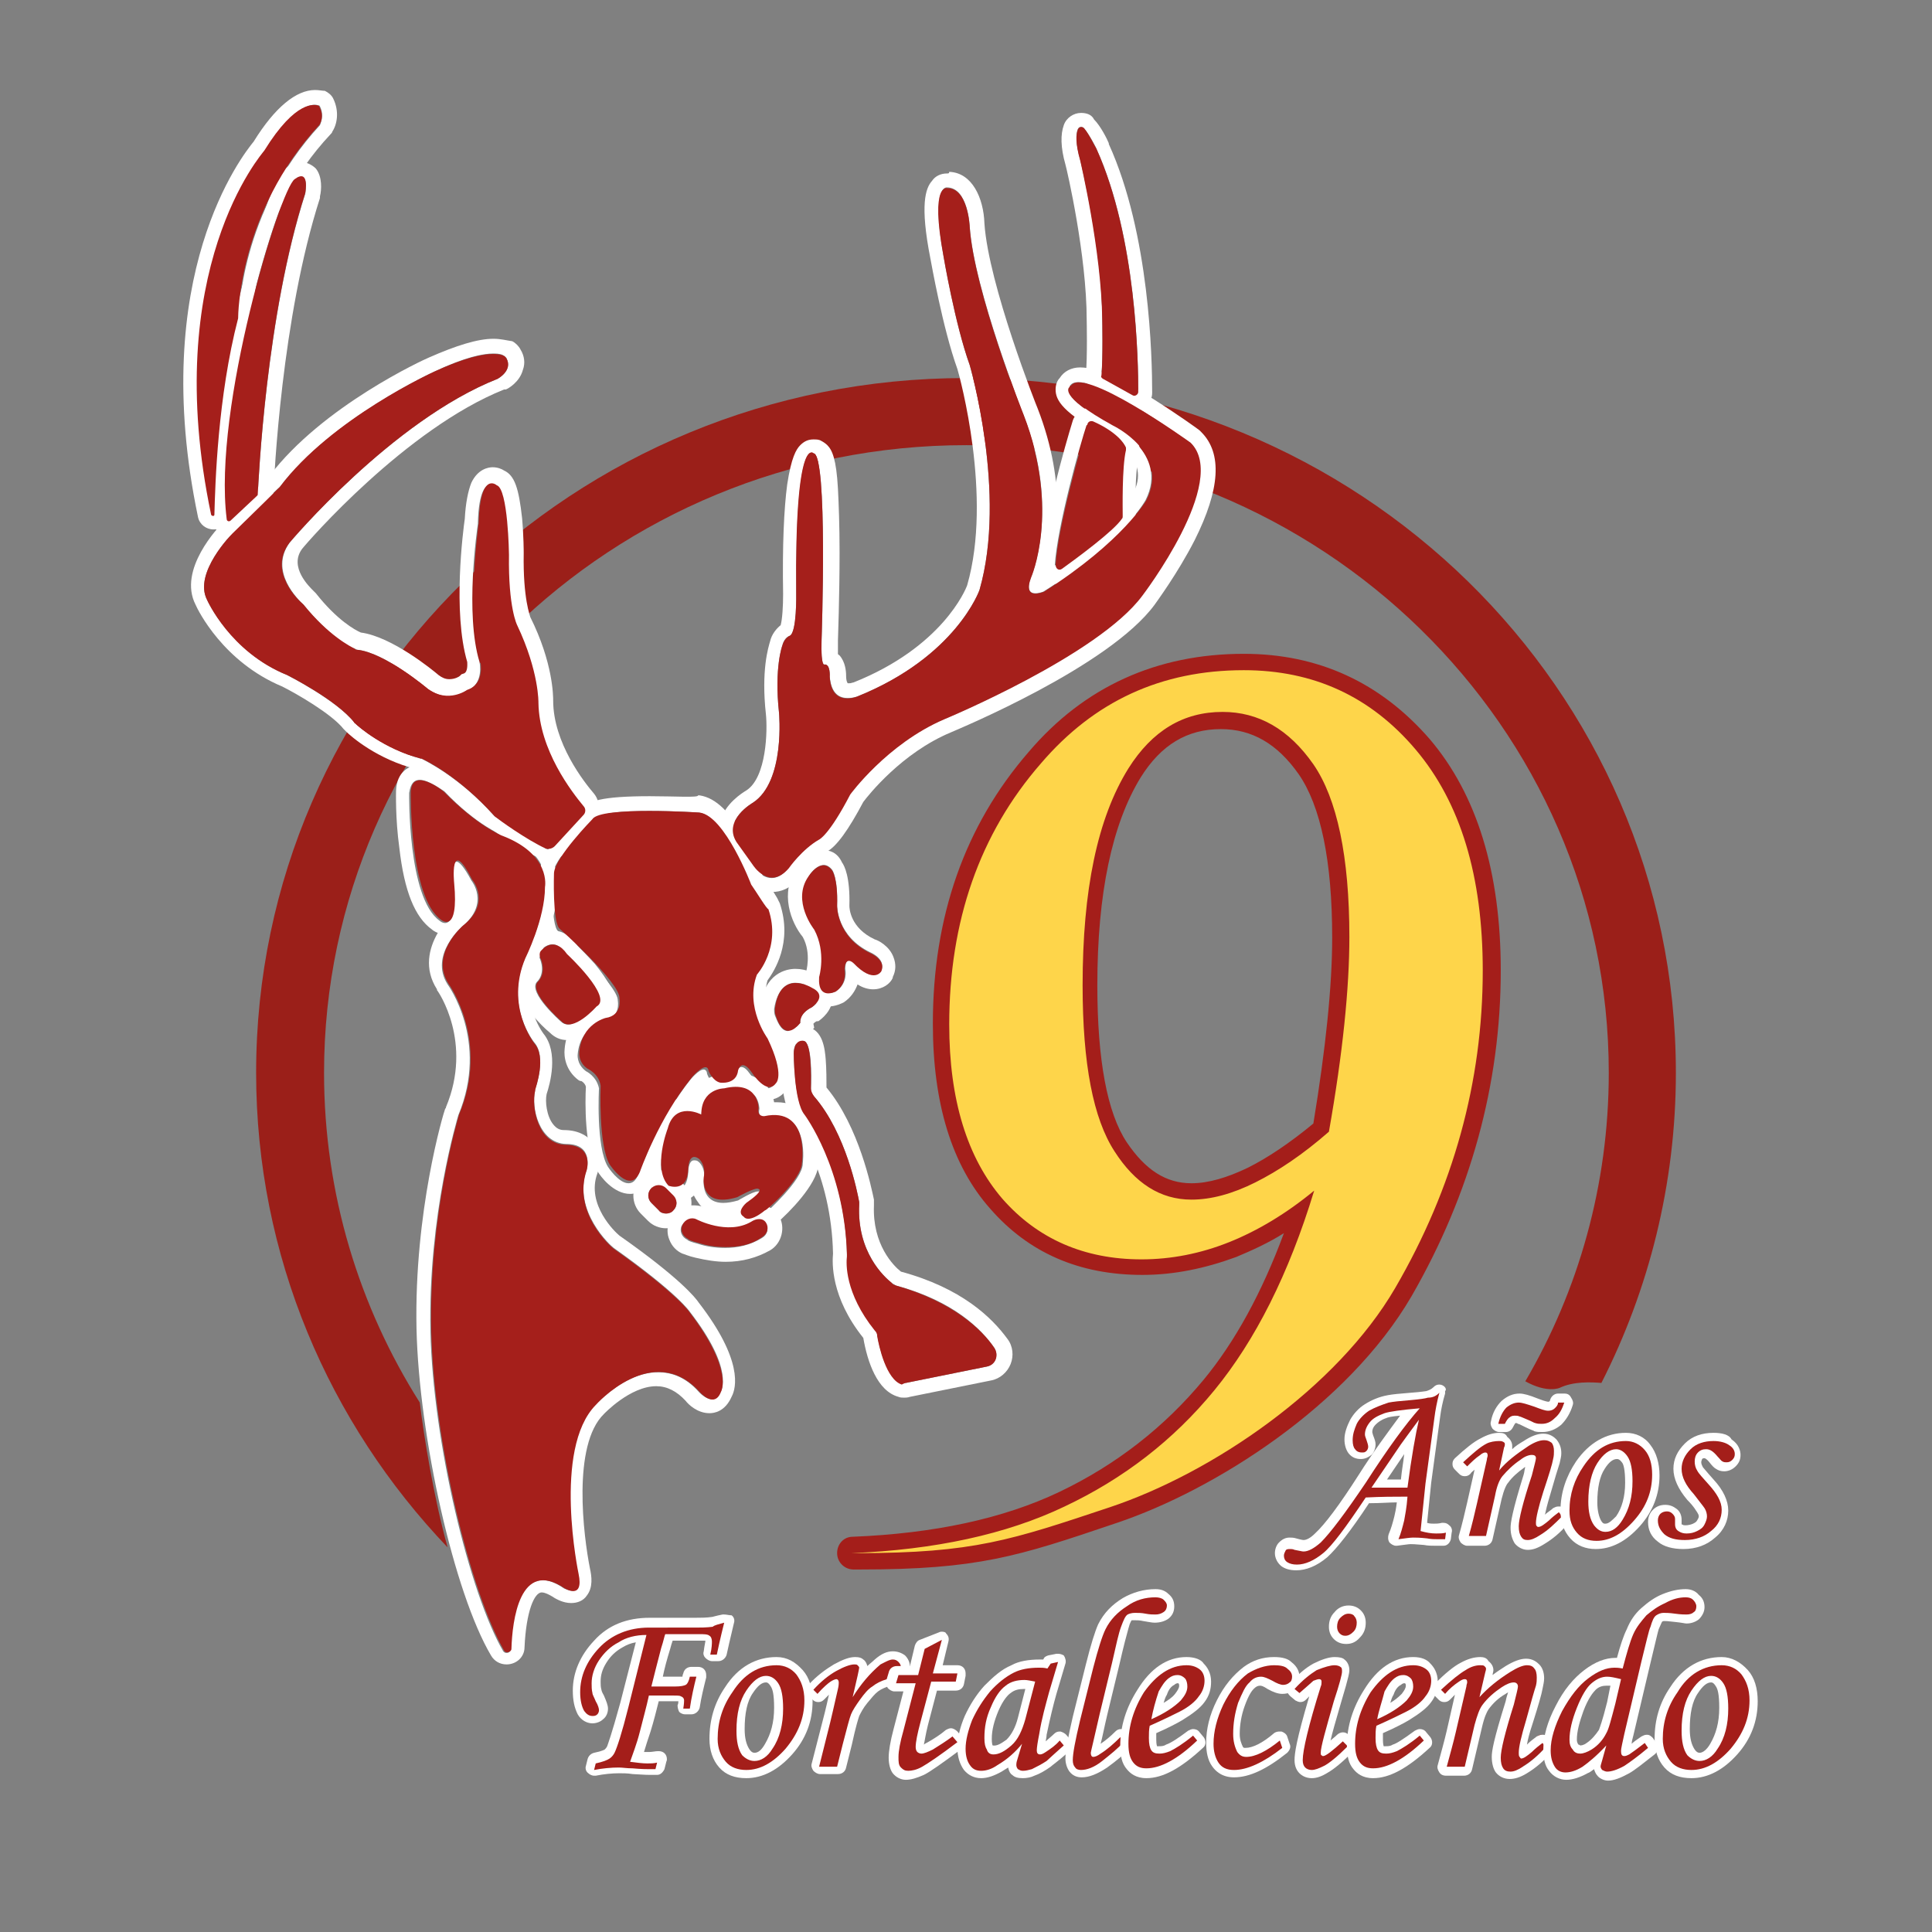
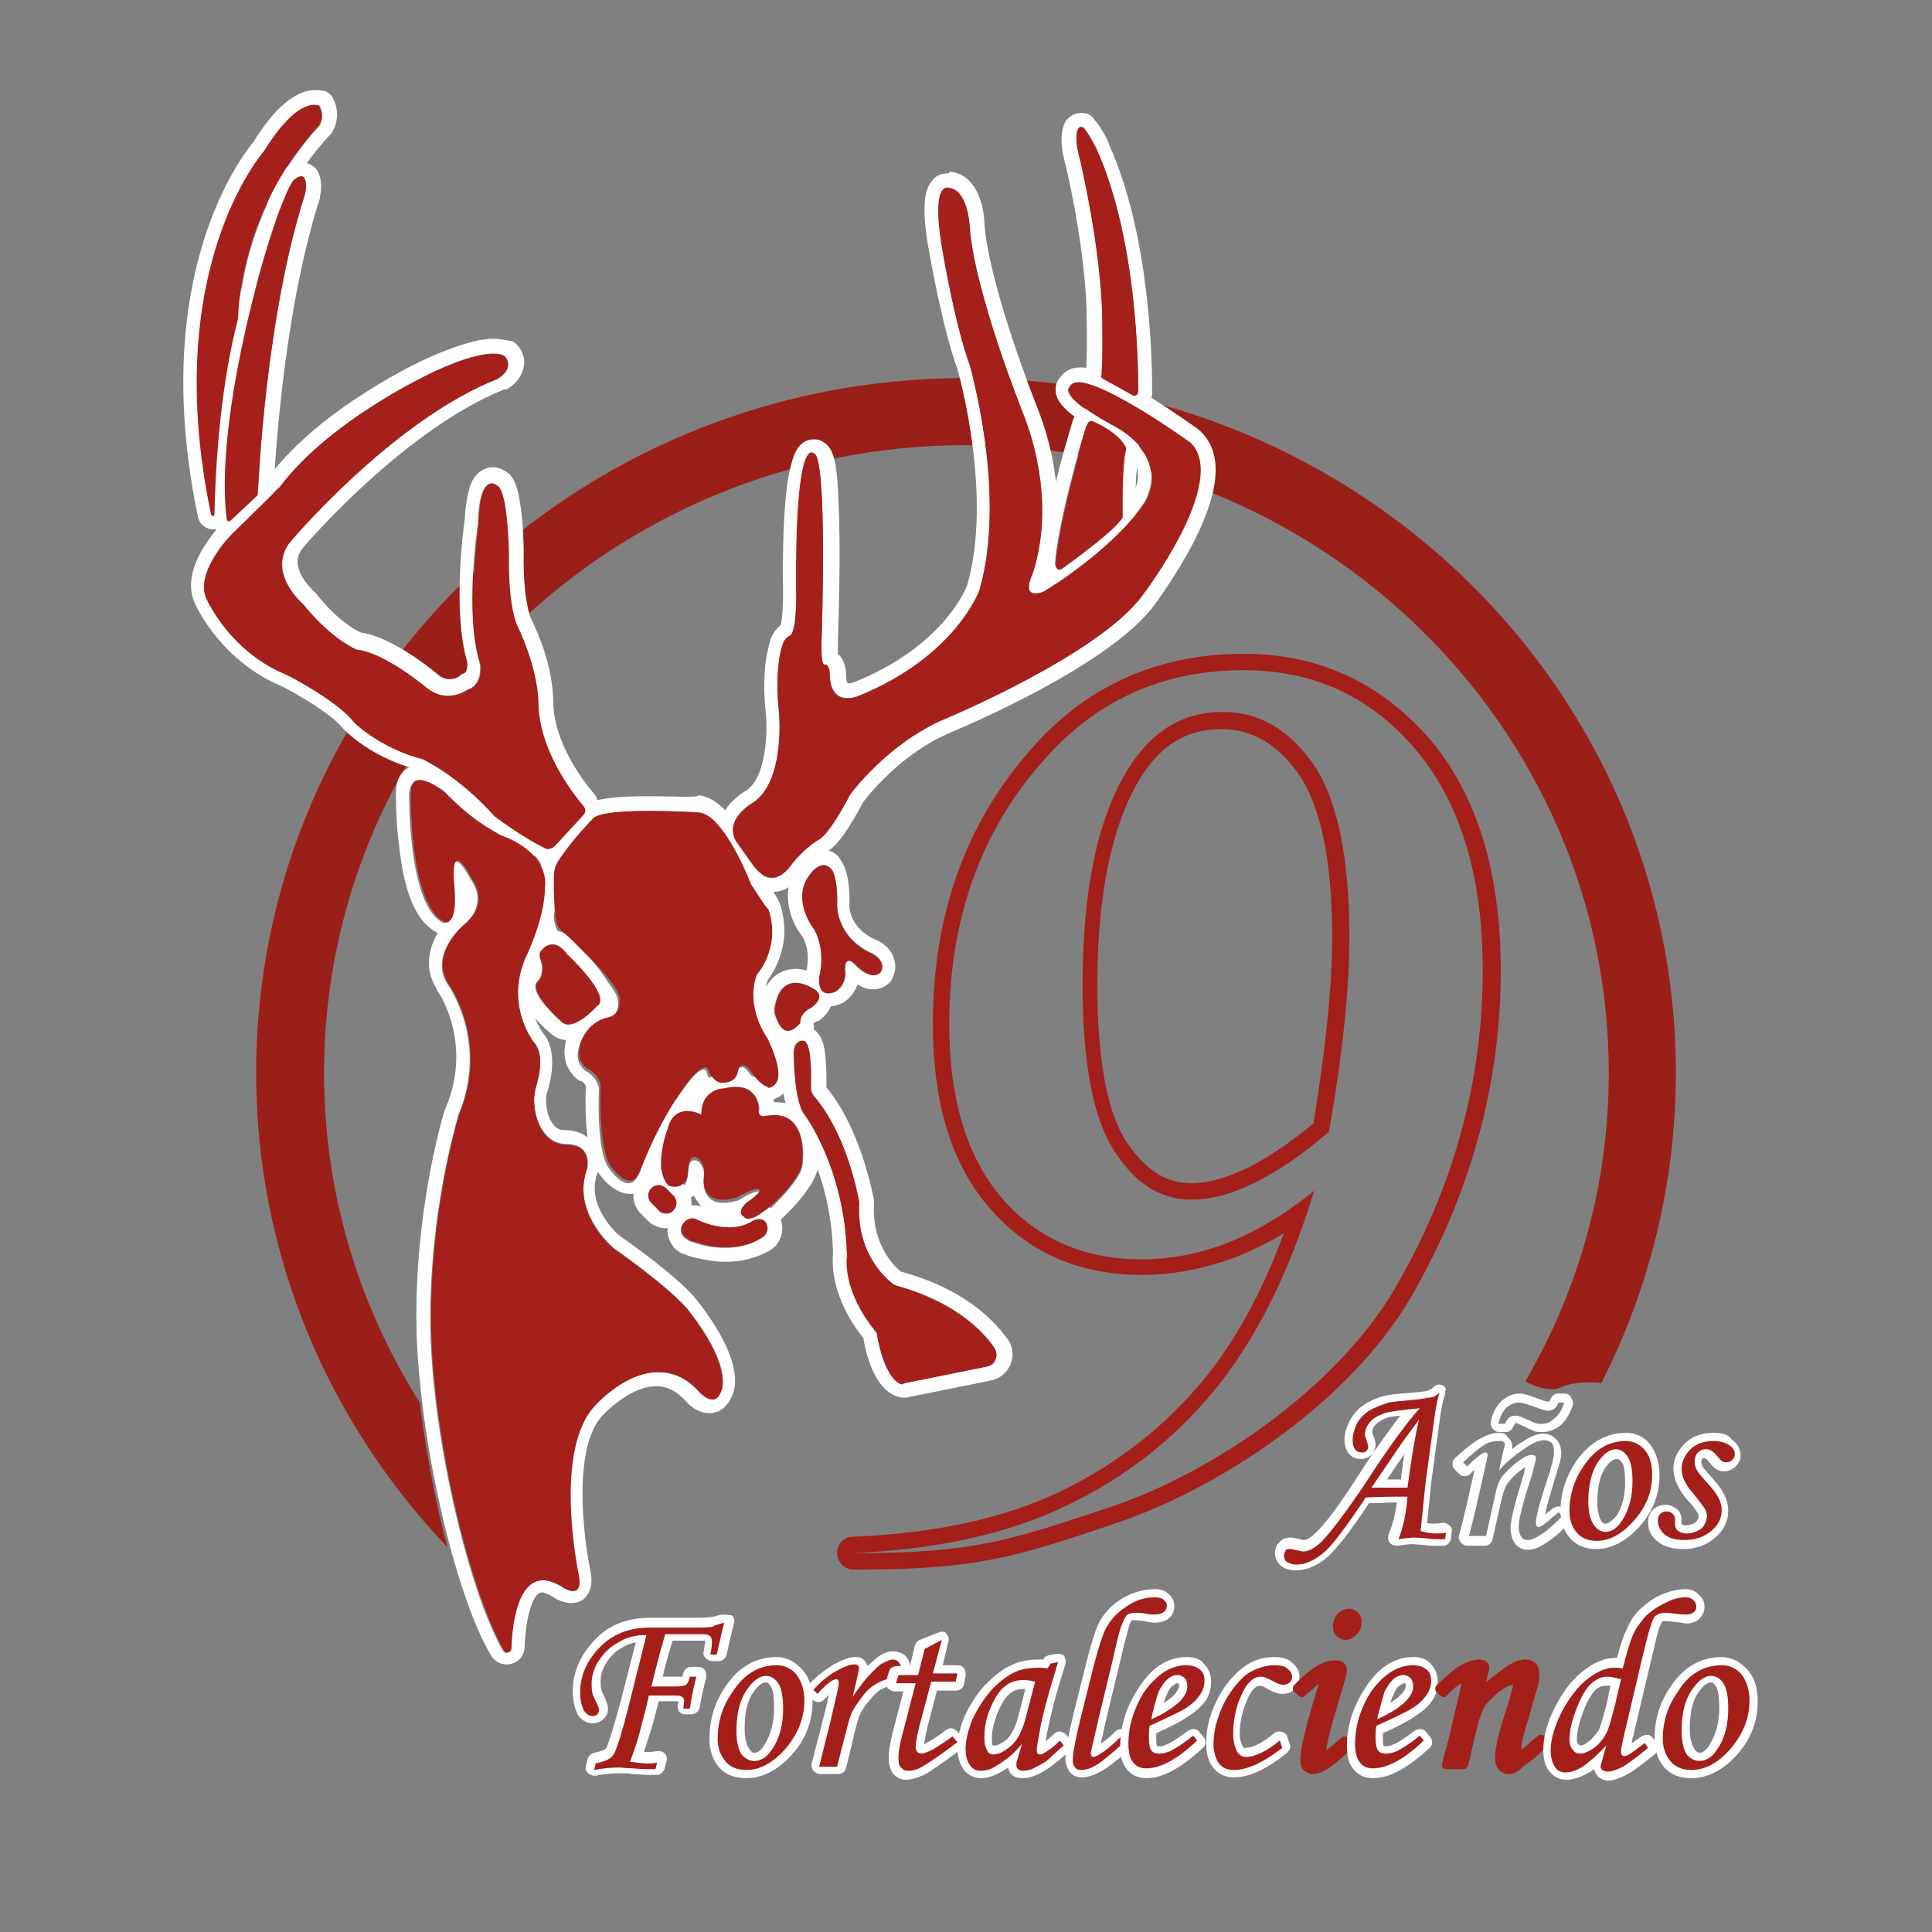
<svg xmlns="http://www.w3.org/2000/svg" version="1.1" id="Capa_1" x="0px" y="0px" viewBox="0 0 236.1 236.1" style="enable-background:new 0 0 236.1 236.1;" xml:space="preserve">
  <rect x="0" y="0" width="236.1" height="236.1" fill="#808080" stroke="none" />
  <style type="text/css">
	.st0{fill:#9B1F19;}
	.st1{fill:#FED54A;}
	.st2{fill:#A41E1A;}
	.st3{enable-background:new    ;}
	.st4{fill:#FFFFFF;}
	.st5{fill:#A51F1B;}
</style>
  <g>
    <path class="st0" d="M118,46.2c-47.9,0-86.7,38-86.7,84.9c0,22.4,8.9,42.8,23.4,58c-1.7-6.1-2.9-13.6-3.4-17.7   c-7.4-11.7-11.7-25.5-11.7-40.3c0-42.3,35.2-76.7,78.5-76.7s78.5,34.4,78.5,76.7c0,13.7-3.7,26.6-10.2,37.7   c2.7,1.5,4.2,0.8,4.2,0.8c1.7-0.8,3.8-0.7,5.1-0.6c5.8-11.4,9.1-24.3,9.1-37.9C204.8,84.2,166,46.2,118,46.2z" />
  </g>
  <g>
    <g>
      <g>
-         <path class="st1" d="M104,190.8c-0.5,0-1-0.4-1-1c0-0.5,0.4-1,1-1c10.1-0.4,18.7-2.3,25.7-5.6s13-8,17.9-13.9     c4.4-5.3,8.1-12.4,11-21.1c-2.7,1.9-5.4,3.4-8.1,4.5c-3.6,1.4-7.4,2.2-11.1,2.2c-7.3,0-13.3-2.6-17.8-7.8     c-4.5-5.1-6.7-12.5-6.7-22c0-12.8,3.9-23.8,11.5-32.6c6.7-7.7,15.3-11.6,25.6-11.6c8.8,0,16.1,3.4,21.7,10.1     c5.6,6.6,8.4,15.9,8.4,27.6c0,13.7-3.6,27-10.8,39.3c-7.6,13.1-23.7,23.3-35.5,27.3l-0.3,0.1c-11.7,3.9-16.6,5.5-30.8,5.5H104z      M149.3,88c-4.5,0-8,2.1-10.6,6.4c-3.6,5.9-5.5,14.6-5.5,26c0,9.3,1.3,16,3.7,19.7c2.4,3.7,5.3,5.5,8.7,5.5c2.2,0,4.7-0.7,7.3-2     s5.5-3.3,8.5-5.8c1.6-9.4,2.4-17.2,2.4-23.3c0-9.6-1.4-16.5-4.3-20.5C156.8,89.9,153.4,88,149.3,88z" />
        <path class="st2" d="M152,81.9c8.5,0,15.5,3.2,21,9.7s8.2,15.5,8.2,27c0,13.6-3.6,26.6-10.7,38.8c-7.1,12.2-22.3,22.6-34.9,26.8     c-12,4-16.6,5.6-30.8,5.6c-0.3,0-0.5,0-0.8,0c10.2-0.4,19-2.3,26.1-5.7c7.2-3.4,13.3-8.1,18.3-14.2c5-6.1,9.1-14.2,12.2-24.4     c-3.4,2.8-6.9,4.9-10.4,6.3c-3.5,1.4-7.1,2.1-10.7,2.1c-7,0-12.7-2.5-17-7.4c-4.3-5-6.5-12.1-6.5-21.3c0-12.6,3.7-23.3,11.2-31.9     C133.7,85.7,141.9,81.9,152,81.9 M145.6,146.6c2.4,0,5-0.7,7.8-2.1c2.8-1.4,5.8-3.4,9-6.2c1.7-9.6,2.5-17.6,2.5-23.8     c0-9.8-1.5-16.9-4.4-21.1c-3-4.3-6.7-6.4-11.1-6.4c-4.8,0-8.6,2.3-11.5,6.9c-3.8,6.1-5.6,14.9-5.6,26.5c0,9.6,1.3,16.3,3.9,20.3     C138.7,144.6,141.8,146.6,145.6,146.6 M152,79.9c-10.6,0-19.5,4-26.3,12c-7.8,9-11.7,20.1-11.7,33.2c0,9.7,2.3,17.3,7,22.6     c4.7,5.4,10.9,8.1,18.6,8.1c3.9,0,7.7-0.8,11.5-2.2c1.9-0.8,3.9-1.7,5.8-2.9c-2.7,7.3-6,13.3-9.8,17.9     c-4.8,5.8-10.7,10.4-17.6,13.7c-6.9,3.3-15.4,5.1-25.3,5.5c-1.1,0-1.9,0.9-1.9,2s0.9,2,2,2h0.8c14.4,0,19.3-1.6,31.1-5.6l0.3-0.1     c11.9-4,28.2-14.3,36-27.7c7.2-12.5,10.9-25.9,10.9-39.8c0-12-2.9-21.5-8.7-28.3C168.7,83.4,161.1,79.9,152,79.9L152,79.9z      M145.6,144.6c-3.1,0-5.6-1.6-7.9-5c-2.4-3.6-3.6-10.1-3.6-19.2c0-11.2,1.8-19.7,5.3-25.4c2.5-4,5.7-5.9,9.8-5.9     c3.8,0,6.9,1.8,9.5,5.5c2.7,3.9,4.1,10.6,4.1,20c0,5.9-0.8,13.6-2.3,22.7c-2.9,2.4-5.6,4.2-8,5.4     C150,143.9,147.7,144.6,145.6,144.6L145.6,144.6z" />
      </g>
    </g>
    <g class="st3">
      <g>
        <path class="st2" d="M158.5,191.6c-0.6,0-1.1-0.1-1.5-0.4c-0.4-0.3-0.6-0.7-0.6-1.2c0-0.4,0.1-0.7,0.4-0.9     c0.2-0.3,0.6-0.4,0.9-0.4c0.2,0,0.4,0,0.6,0.1c0.7,0.2,1,0.2,1,0.2c0.5,0,1.1-0.3,1.7-0.9c1.2-1.1,3-3.5,5.4-7.2     c2.3-3.5,4.3-6.3,5.9-8.2c-1.9,0.2-2.7,0.3-3,0.4c-0.7,0.2-1.2,0.5-1.5,1c-0.3,0.4-0.5,0.8-0.5,1.2c0,0,0,0.2,0.1,0.5     c0.2,0.4,0.2,0.7,0.2,0.9c0,0.3-0.1,0.6-0.4,0.9c-0.2,0.3-0.6,0.4-0.9,0.4c-0.5,0-0.9-0.2-1.2-0.5c-0.3-0.3-0.4-0.8-0.4-1.4     c0-0.8,0.2-1.5,0.6-2.2c0.4-0.7,0.9-1.3,1.7-1.8c0.7-0.5,1.6-0.8,2.6-1c0.5-0.1,1.4-0.2,2.7-0.3c1.4-0.1,1.8-0.2,2-0.2     c0.4-0.1,0.7-0.3,1.1-0.6c0.1-0.1,0.2-0.1,0.3-0.1c0.1,0,0.2,0,0.3,0.1c0.2,0.1,0.3,0.3,0.2,0.5c-0.3,1.1-0.5,2.1-0.6,3l-1.1,8.1     l-0.6,5.3c0.5,0.1,0.9,0.2,1.3,0.2c0.3,0,0.7,0,1.1-0.1c0,0,0.1,0,0.1,0c0.1,0,0.3,0.1,0.3,0.1c0.1,0.1,0.2,0.3,0.1,0.4l-0.1,0.8     c0,0.2-0.2,0.4-0.5,0.4c-0.4,0-0.7,0-0.9,0c-0.4,0-0.8,0-1.4-0.1c-1.1-0.1-1.5-0.1-1.6-0.1c-0.4,0-0.9,0.1-1.7,0.2c0,0,0,0-0.1,0     c-0.2,0-0.3-0.1-0.4-0.2c-0.1-0.1-0.1-0.3-0.1-0.5c0.3-0.7,0.5-1.5,0.7-2.2c0.1-0.5,0.2-1.3,0.4-2.3c-1,0-2.4,0-4.2,0.1     c-2.3,3.6-4,5.8-5.2,6.7C160.8,191.1,159.6,191.6,158.5,191.6z M168.6,181.3c0.7,0,1.4,0,2.4,0c0.2,0,0.4,0,0.7,0     c0.3-2.3,0.6-4.2,0.8-5.7c-0.4,0.5-0.7,0.9-0.8,1.1L168.6,181.3z" />
        <path class="st4" d="M175.9,170.2L175.9,170.2 M175.9,170.2c-0.3,1.1-0.5,2.2-0.6,3l-1.1,8.1l-0.6,5.8c0.7,0.2,1.3,0.3,1.9,0.3     c0.4,0,0.8,0,1.2-0.1l-0.1,0.8c-0.3,0-0.6,0-0.9,0c-0.4,0-0.8,0-1.3-0.1c-0.9-0.1-1.4-0.1-1.7-0.1c-0.4,0-1,0.1-1.8,0.2     c0.3-0.7,0.5-1.5,0.7-2.3c0.1-0.6,0.3-1.5,0.4-2.9c-0.1,0-0.3,0-0.5,0c-1.1,0-2.6,0-4.6,0.1c-2.4,3.6-4.1,5.9-5.2,6.8     c-1.1,0.9-2.2,1.4-3.2,1.4c-0.5,0-0.9-0.1-1.2-0.3c-0.3-0.2-0.4-0.5-0.4-0.8c0-0.2,0.1-0.4,0.2-0.6s0.3-0.2,0.6-0.2     c0.1,0,0.3,0,0.5,0.1c0.6,0.1,0.9,0.2,1.1,0.2c0.6,0,1.3-0.4,2.1-1.1c1.2-1.2,3-3.6,5.5-7.3c2.7-4.2,4.9-7.2,6.6-9.1     c-2.3,0.2-3.7,0.4-4.3,0.6c-0.8,0.3-1.4,0.6-1.8,1.1c-0.4,0.5-0.6,1-0.6,1.5c0,0.2,0.1,0.4,0.2,0.7c0.1,0.3,0.2,0.6,0.2,0.8     c0,0.2-0.1,0.4-0.2,0.5c-0.2,0.2-0.3,0.2-0.6,0.2c-0.3,0-0.6-0.1-0.8-0.4c-0.2-0.2-0.3-0.6-0.3-1.1c0-0.7,0.2-1.3,0.5-2     c0.3-0.6,0.9-1.2,1.5-1.6c0.7-0.4,1.5-0.7,2.4-1c0.5-0.1,1.4-0.2,2.7-0.3c1.1-0.1,1.8-0.2,2.1-0.3     C175.1,170.8,175.5,170.6,175.9,170.2 M173.4,173.5c-1.2,1.6-1.9,2.6-2.2,3l-3.6,5.3c0.8,0,1.9,0,3.3,0c0.4,0,0.7,0,1.1,0     C172.5,178,173,175.2,173.4,173.5 M175.9,169.2C175.9,169.2,175.9,169.2,175.9,169.2L175.9,169.2     C175.8,169.2,175.8,169.2,175.9,169.2c-0.3,0-0.5,0.1-0.7,0.3c-0.3,0.3-0.6,0.4-0.9,0.5c-0.1,0-0.5,0.1-1.9,0.2     c-1.3,0.1-2.3,0.2-2.8,0.3c-1.1,0.2-2,0.6-2.8,1.1c-0.8,0.5-1.4,1.2-1.8,1.9c-0.4,0.8-0.7,1.6-0.7,2.4c0,0.7,0.2,1.3,0.5,1.7     c0.4,0.5,0.9,0.7,1.5,0.7c0.5,0,0.9-0.2,1.3-0.5c0.3-0.3,0.5-0.8,0.5-1.3c0-0.3-0.1-0.6-0.3-1.1c-0.1-0.3-0.1-0.4-0.1-0.4     c0-0.3,0.1-0.6,0.4-0.9c0.3-0.3,0.7-0.6,1.3-0.8c0.2-0.1,0.6-0.2,1.7-0.3c-1.4,1.9-3.2,4.3-5.1,7.3c-2.3,3.6-4.1,6-5.3,7.1     c-0.5,0.5-1,0.8-1.4,0.8c0,0-0.2,0-0.9-0.2c-0.3-0.1-0.6-0.1-0.8-0.1c-0.5,0-0.9,0.2-1.3,0.6c-0.3,0.3-0.5,0.8-0.5,1.3     c0,0.6,0.3,1.2,0.8,1.6c0.4,0.3,1,0.5,1.8,0.5c1.2,0,2.5-0.5,3.8-1.6c1.1-1,2.8-3.1,5.1-6.6c1.4,0,2.5-0.1,3.4-0.1     c-0.1,0.8-0.2,1.3-0.3,1.7c-0.2,0.8-0.4,1.5-0.7,2.2c-0.1,0.3-0.1,0.7,0.1,1c0.2,0.2,0.5,0.4,0.8,0.4c0,0,0.1,0,0.1,0     c0.9-0.1,1.4-0.2,1.7-0.2c0.1,0,0.5,0,1.6,0.1c0.5,0.1,1,0.1,1.4,0.1c0.3,0,0.6,0,1,0c0.5,0,0.8-0.4,0.9-0.8l0.1-0.8     c0.1-0.3,0-0.7-0.3-0.9c-0.2-0.2-0.4-0.3-0.7-0.3c-0.1,0-0.1,0-0.2,0c-0.4,0.1-0.7,0.1-1,0.1c-0.2,0-0.5,0-0.8-0.1l0.5-4.9     l1.1-8.1c0.1-0.8,0.3-1.8,0.6-2.8c0-0.1,0-0.2,0-0.3C176.9,169.7,176.4,169.2,175.9,169.2C175.9,169.2,175.9,169.2,175.9,169.2     L175.9,169.2z M175.9,171.2L175.9,171.2L175.9,171.2L175.9,171.2z M169.5,180.8l2.1-3.1c-0.1,1-0.3,2-0.4,3.1c-0.1,0-0.2,0-0.2,0     C170.4,180.8,169.9,180.8,169.5,180.8L169.5,180.8z" />
      </g>
      <g>
-         <path class="st2" d="M186.7,188.8c-0.5,0-0.9-0.2-1.2-0.6c-0.3-0.3-0.4-0.9-0.4-1.6c0-0.9,0.5-3,1.6-6.3c0.3-1.2,0.4-1.7,0.4-1.8     c-0.3,0-0.6,0.1-1.2,0.5c-0.8,0.5-1.5,1.2-2.1,1.9c-0.3,0.4-0.6,1.2-0.9,2.2l-1.1,4.9c-0.1,0.2-0.3,0.4-0.5,0.4h-2.1     c-0.2,0-0.3-0.1-0.4-0.2c-0.1-0.1-0.1-0.3-0.1-0.4c0.4-1.4,0.7-2.7,1-4c0,0,1.3-5.4,1.3-5.4c0,0-0.1,0-0.1,0.1     c-0.6,0.4-1.1,0.8-1.5,1.3c-0.1,0.1-0.2,0.2-0.4,0.2c0,0,0,0,0,0c-0.1,0-0.3-0.1-0.4-0.2l-0.5-0.5c-0.1-0.1-0.1-0.2-0.1-0.4     c0-0.1,0.1-0.3,0.2-0.4c1.2-1.2,2.2-2,3-2.4c0.8-0.4,1.5-0.6,2.1-0.6c0.3,0,0.6,0.1,0.8,0.2c0.2,0.2,0.4,0.4,0.4,0.7     c0,0.1,0,0.3-0.1,0.6l-0.3,1.2c0.7-0.6,1.5-1.2,2.4-1.8c0.9-0.5,1.6-0.8,2.2-0.8c0.5,0,0.9,0.2,1.2,0.5c0.3,0.3,0.4,0.8,0.4,1.3     c0,0.3,0,0.7-0.1,1.1c-0.2,0.6-0.5,1.9-1.2,4c-0.7,2.3-0.9,3.2-0.9,3.6c0.1-0.1,0.4-0.2,0.8-0.6c0.4-0.4,0.8-0.7,1.3-1.1     c0.1-0.1,0.2-0.1,0.3-0.1c0,0,0.1,0,0.1,0c0.1,0,0.3,0.1,0.3,0.2l0.4,0.5c0.1,0.2,0.1,0.4,0,0.6c-0.9,1-1.8,1.8-2.8,2.4     C187.7,188.5,187.1,188.8,186.7,188.8z M188.4,174.4c-0.3,0-0.6,0-0.9-0.1c-0.1,0-0.3-0.1-1-0.4c-0.5-0.2-0.8-0.4-0.9-0.4     c-0.1,0-0.3-0.1-0.5-0.1c-0.1,0-0.2,0-0.3,0.1c-0.1,0-0.2,0.2-0.4,0.6c-0.1,0.2-0.3,0.3-0.4,0.3h-0.8c-0.2,0-0.3-0.1-0.4-0.2     c-0.1-0.1-0.1-0.3-0.1-0.4c0.2-1,0.6-1.8,1.2-2.3c0.6-0.5,1.2-0.8,1.9-0.8c0.5,0,1.1,0.2,2,0.5c0.9,0.4,1.3,0.4,1.5,0.4     c0.2,0,0.3-0.1,0.5-0.2c0.1-0.1,0.2-0.2,0.2-0.4c0-0.2,0.2-0.4,0.5-0.4h0.8c0.2,0,0.3,0.1,0.4,0.2c0.1,0.1,0.1,0.3,0.1,0.4     c-0.3,0.9-0.7,1.7-1.3,2.2C189.8,174.1,189.1,174.4,188.4,174.4z" />
        <path class="st4" d="M191.2,171.3c-0.3,0.9-0.6,1.5-1.2,2c-0.5,0.5-1,0.7-1.6,0.7c-0.3,0-0.5,0-0.8-0.1c-0.1,0-0.4-0.2-0.9-0.4     c-0.5-0.2-0.9-0.4-1-0.4c-0.2-0.1-0.4-0.1-0.6-0.1c-0.3,0-0.5,0.1-0.6,0.2c-0.2,0.1-0.4,0.4-0.6,0.8h-0.8c0.2-0.9,0.6-1.6,1-2     c0.5-0.4,1-0.6,1.5-0.6c0.4,0,1,0.2,1.9,0.5c0.8,0.3,1.3,0.5,1.7,0.5c0.3,0,0.6-0.1,0.8-0.3s0.4-0.4,0.4-0.7H191.2 M183.2,176.1     c0.2,0,0.3,0,0.5,0.1s0.2,0.2,0.2,0.3c0,0.1,0,0.2-0.1,0.4l-0.6,2.8c0.9-1.1,2.1-2,3.6-3c0.8-0.5,1.4-0.7,1.9-0.7     c0.4,0,0.6,0.1,0.9,0.3c0.2,0.2,0.3,0.6,0.3,1c0,0.3,0,0.6-0.1,1c-0.1,0.6-0.5,1.9-1.2,4c-0.6,1.9-0.9,3.2-0.9,3.8     c0,0.2,0,0.3,0.1,0.4c0.1,0.1,0.1,0.1,0.2,0.1c0.3,0,0.7-0.3,1.3-0.8c0.4-0.4,0.8-0.7,1.2-1l0.4,0.5c-0.9,0.9-1.7,1.7-2.7,2.3     c-0.6,0.4-1.1,0.6-1.5,0.6c-0.4,0-0.6-0.1-0.8-0.4c-0.2-0.3-0.3-0.7-0.3-1.3c0-0.8,0.5-2.9,1.6-6.2c0.3-1.2,0.5-1.9,0.5-2.1     c0-0.3-0.2-0.4-0.5-0.4c-0.4,0-0.9,0.2-1.4,0.6c-0.9,0.6-1.6,1.3-2.2,2c-0.4,0.5-0.7,1.3-0.9,2.4l-1.1,4.9h-2.1     c0.4-1.4,0.7-2.7,1-4l1.2-5.3c0-0.2,0.1-0.4,0.1-0.5c0-0.3-0.1-0.4-0.3-0.4c-0.1,0-0.4,0.1-0.6,0.3c-0.6,0.4-1.1,0.9-1.6,1.4     l-0.5-0.5c1.2-1.1,2.1-1.9,2.9-2.3C182.1,176.2,182.7,176.1,183.2,176.1 M191.2,170.3h-0.8c-0.5,0-0.9,0.4-1,0.9     c-0.1,0.1-0.1,0.1-0.2,0.1c0,0-0.3,0-1.3-0.4c-1-0.4-1.7-0.6-2.2-0.6c-0.8,0-1.5,0.3-2.2,0.9c-0.6,0.6-1.1,1.4-1.3,2.5     c-0.1,0.3,0,0.6,0.2,0.9c0.2,0.2,0.5,0.4,0.8,0.4h0.8c0.4,0,0.7-0.2,0.9-0.6c0.2-0.4,0.3-0.5,0.3-0.5c0.1,0,0.2,0,0.3,0.1     c0.1,0,0.3,0.1,0.9,0.4c0.8,0.4,1,0.4,1.1,0.5c0.3,0.1,0.6,0.1,1,0.1c0.8,0,1.6-0.3,2.3-0.9c0.6-0.6,1.1-1.4,1.4-2.4     c0.1-0.3,0-0.6-0.2-0.9C191.8,170.4,191.5,170.3,191.2,170.3L191.2,170.3z M191.2,172.3L191.2,172.3L191.2,172.3L191.2,172.3z      M183.2,175.1c-0.7,0-1.4,0.2-2.3,0.7c-0.8,0.4-1.8,1.2-3.1,2.4c-0.2,0.2-0.3,0.4-0.3,0.7c0,0.3,0.1,0.5,0.3,0.7l0.5,0.5     c0.2,0.2,0.4,0.3,0.7,0.3c0,0,0,0,0,0c0.3,0,0.5-0.1,0.7-0.3c0.1-0.2,0.3-0.3,0.5-0.5l-0.9,4c-0.3,1.3-0.6,2.6-1,4     c-0.1,0.3,0,0.6,0.2,0.9c0.2,0.2,0.5,0.4,0.8,0.4h2.1c0.5,0,0.9-0.3,1-0.8l1.1-4.9c0.3-1.2,0.6-1.8,0.8-2     c0.5-0.7,1.2-1.3,1.9-1.8c0.1-0.1,0.1-0.1,0.2-0.1c-0.1,0.2-0.1,0.6-0.2,0.9c-1.4,4.5-1.6,5.9-1.6,6.5c0,0.8,0.2,1.4,0.5,1.9     c0.4,0.5,1,0.8,1.6,0.8c0.6,0,1.2-0.2,2-0.7c1-0.6,2-1.4,2.9-2.5c0.3-0.3,0.3-0.9,0.1-1.2l-0.4-0.5c-0.2-0.2-0.4-0.4-0.7-0.4     c-0.1,0-0.1,0-0.2,0c-0.2,0-0.4,0.1-0.6,0.2c-0.3,0.3-0.7,0.5-1,0.8c0.1-0.5,0.3-1.3,0.6-2.3c0.6-2.1,1-3.4,1.2-4     c0.1-0.5,0.2-0.8,0.2-1.2c0-0.7-0.2-1.2-0.6-1.7c-0.3-0.3-0.8-0.7-1.6-0.7c-0.7,0-1.5,0.3-2.4,0.9c-0.5,0.3-1,0.6-1.4,1     c0-0.2,0-0.3,0-0.4c0-0.4-0.2-0.8-0.6-1.1C184,175.2,183.7,175.1,183.2,175.1L183.2,175.1z" />
      </g>
      <g>
        <path class="st2" d="M195.1,188.8c-1.1,0-2.1-0.4-2.8-1.1c-0.7-0.7-1.1-1.8-1.1-3c0-2.1,0.6-4,1.8-5.7c1.5-2.2,3.4-3.3,5.7-3.3     c1.1,0,2,0.4,2.7,1.3c0.7,0.8,1,1.9,1,3.4c0,2.2-0.8,4.2-2.3,5.9C198.6,187.9,196.9,188.8,195.1,188.8z M197.6,177.6     c-0.6,0-1.2,0.5-1.9,1.5c-0.7,1-1,2.5-1,4.4c0,1.1,0.2,2,0.6,2.6c0.2,0.4,0.5,0.5,0.9,0.5c0.6,0,1.2-0.4,1.7-1.2     c0.8-1.2,1.1-2.7,1.1-4.4c0-1.3-0.2-2.2-0.5-2.7C198.2,177.7,197.8,177.6,197.6,177.6z" />
        <path class="st4" d="M198.7,176.1c0.9,0,1.7,0.4,2.3,1.1c0.6,0.7,0.9,1.7,0.9,3c0,2.1-0.7,3.9-2.2,5.6s-3,2.5-4.6,2.5     c-1,0-1.8-0.3-2.4-1c-0.6-0.7-0.9-1.5-0.9-2.7c0-2,0.6-3.8,1.7-5.4C194.9,177.1,196.6,176.1,198.7,176.1 M196.2,187.2     c0.8,0,1.5-0.5,2.1-1.5c0.8-1.3,1.2-2.8,1.2-4.7c0-1.4-0.2-2.4-0.6-3c-0.4-0.6-0.9-0.9-1.4-0.9c-0.8,0-1.6,0.6-2.3,1.7     c-0.7,1.1-1.1,2.7-1.1,4.7c0,1.2,0.2,2.2,0.7,2.9C195.2,186.9,195.6,187.2,196.2,187.2 M198.7,175.1c-2.4,0-4.5,1.2-6.1,3.5     c-1.2,1.8-1.9,3.8-1.9,6c0,1.4,0.4,2.5,1.2,3.4c0.8,0.9,1.9,1.3,3.1,1.3c1.9,0,3.7-0.9,5.4-2.8c1.6-1.8,2.4-3.9,2.4-6.2     c0-1.5-0.4-2.8-1.1-3.7C201,175.6,199.9,175.1,198.7,175.1L198.7,175.1z M196.2,186.2c-0.2,0-0.3,0-0.5-0.3     c-0.3-0.5-0.5-1.3-0.5-2.3c0-1.8,0.3-3.2,0.9-4.1c0.5-0.8,1-1.2,1.5-1.2c0.1,0,0.3,0,0.6,0.4c0.2,0.2,0.4,0.9,0.4,2.5     c0,1.7-0.4,3.1-1.1,4.1C197,185.8,196.6,186.2,196.2,186.2L196.2,186.2z" />
      </g>
      <g>
        <path class="st2" d="M205.9,188.7c-1.2,0-2.2-0.3-2.8-0.8c-0.7-0.5-1-1.2-1-2.1c0-0.5,0.2-0.8,0.4-1.2c0.3-0.3,0.7-0.5,1.1-0.5     c0.4,0,0.7,0.1,1,0.4c0.3,0.3,0.4,0.6,0.4,1c0,0.1,0,0.2,0,0.4c0,0.1,0,0.2,0,0.3c0,0.1,0,0.2,0.2,0.4c0.2,0.1,0.4,0.2,0.7,0.2     c0.4,0,0.8-0.1,1.1-0.2c0.3-0.1,0.5-0.3,0.7-0.6c0.2-0.3,0.2-0.5,0.2-0.8c0-0.2-0.1-0.5-0.2-0.7c-0.1-0.2-0.5-0.7-1.3-1.6     c-1.1-1.2-1.6-2.3-1.6-3.5c0-1.1,0.4-2,1.3-2.8c0.8-0.8,1.9-1.2,3.2-1.2c0.9,0,1.7,0.2,2.2,0.6c0.6,0.4,0.9,0.9,0.9,1.5     c0,0.4-0.2,0.7-0.4,1c-0.3,0.3-0.6,0.4-1,0.4c-0.3,0-0.5-0.1-0.7-0.2c-0.2-0.1-0.4-0.3-0.7-0.7c-0.2-0.3-0.6-0.7-1-0.7     c-0.2,0-0.5,0.1-0.7,0.3c-0.2,0.2-0.3,0.4-0.3,0.7c0,0.3,0.1,0.6,0.2,0.9c0.1,0.2,0.4,0.7,1.3,1.6c1.1,1.2,1.7,2.4,1.7,3.5     c0,1.1-0.5,2.1-1.4,3C208.6,188.3,207.4,188.7,205.9,188.7z" />
        <path class="st4" d="M209.4,176.1c0.8,0,1.5,0.2,1.9,0.5c0.5,0.3,0.7,0.7,0.7,1.1c0,0.3-0.1,0.5-0.3,0.7     c-0.2,0.2-0.4,0.3-0.7,0.3c-0.2,0-0.3,0-0.5-0.1s-0.3-0.3-0.6-0.6c-0.5-0.6-0.9-0.9-1.4-0.9c-0.4,0-0.7,0.1-1,0.4     s-0.4,0.7-0.4,1.1c0,0.4,0.1,0.8,0.3,1.1c0.2,0.4,0.7,0.9,1.4,1.7c1,1.1,1.6,2.1,1.6,3.1s-0.4,1.9-1.3,2.6     c-0.8,0.7-1.9,1.1-3.2,1.1c-1.1,0-1.9-0.2-2.5-0.7c-0.5-0.5-0.8-1-0.8-1.7c0-0.3,0.1-0.6,0.3-0.8s0.5-0.3,0.8-0.3     c0.3,0,0.5,0.1,0.7,0.3c0.2,0.2,0.3,0.4,0.3,0.6c0,0.1,0,0.2,0,0.4c0,0.1,0,0.2,0,0.3c0,0.3,0.1,0.6,0.4,0.8     c0.3,0.2,0.6,0.3,1,0.3c0.5,0,0.9-0.1,1.3-0.3c0.4-0.2,0.7-0.4,0.9-0.8s0.3-0.7,0.3-1c0-0.3-0.1-0.7-0.3-1s-0.7-0.9-1.3-1.7     c-1-1.1-1.5-2.1-1.5-3.1c0-0.9,0.4-1.7,1.1-2.4C207.3,176.4,208.3,176.1,209.4,176.1 M209.4,175.1c-1.4,0-2.6,0.4-3.5,1.3     c-0.9,0.9-1.4,1.9-1.4,3.1c0,1.2,0.6,2.5,1.7,3.8c0.9,0.9,1.1,1.4,1.2,1.5c0.1,0.2,0.2,0.3,0.2,0.5c0,0.2-0.1,0.3-0.2,0.5     c-0.1,0.2-0.3,0.3-0.5,0.4c-0.2,0.1-0.6,0.2-0.9,0.2c-0.2,0-0.3,0-0.4-0.1l-0.1,0c0,0,0-0.1,0-0.2c0-0.1,0-0.3,0-0.4     c0-0.5-0.2-1-0.6-1.3c-0.4-0.3-0.8-0.5-1.4-0.5c-0.6,0-1.1,0.2-1.5,0.6c-0.4,0.4-0.6,0.9-0.6,1.5c0,1,0.4,1.8,1.2,2.4     c0.7,0.6,1.8,0.9,3.1,0.9c1.6,0,2.9-0.5,3.9-1.4c1.1-0.9,1.6-2.1,1.6-3.3c0-1.2-0.6-2.5-1.8-3.8c-0.9-1-1.2-1.4-1.3-1.5     c-0.1-0.2-0.2-0.4-0.2-0.6c0-0.2,0.1-0.3,0.1-0.4c0.1-0.1,0.2-0.1,0.3-0.1c0,0,0.2,0,0.6,0.5c0.3,0.4,0.6,0.7,0.8,0.8     c0.3,0.2,0.6,0.3,1,0.3c0.5,0,1-0.2,1.4-0.6c0.4-0.4,0.6-0.8,0.6-1.4c0-0.5-0.2-1.3-1.1-1.9C211.3,175.3,210.4,175.1,209.4,175.1     L209.4,175.1z" />
      </g>
    </g>
    <g class="st3">
      <g>
        <path class="st2" d="M72.5,216.7c-0.1,0-0.3-0.1-0.4-0.2c-0.1-0.1-0.2-0.3-0.1-0.5l0.2-0.8c0-0.2,0.2-0.3,0.4-0.4     c1-0.2,1.4-0.4,1.5-0.5c0.2-0.2,0.4-0.3,0.5-0.6c0.2-0.4,0.6-1.7,1.7-5.5l2.1-8.1c-1,0.1-1.8,0.4-2.5,0.8c-0.9,0.5-1.6,1.2-2.2,2     c-0.5,0.8-0.8,1.7-0.8,2.5c0,0.3,0,0.7,0.1,1.1c0,0.1,0.1,0.4,0.4,0.9c0.3,0.6,0.5,1,0.5,1.3c0,0.3-0.1,0.7-0.4,0.9     c-0.3,0.2-0.6,0.4-1,0.4c-0.4,0-1-0.1-1.4-0.9c-0.4-0.6-0.6-1.5-0.6-2.6c0-2.1,0.8-4,2.4-5.8c1.6-1.7,3.8-2.6,6.4-2.6H85     c0.6,0,1.3,0,2-0.1c0.1,0,0.5-0.1,1.4-0.3c0,0,0.1,0,0.1,0c0.1,0,0.3,0.1,0.4,0.1c0.1,0.1,0.2,0.3,0.1,0.5     c-0.5,2-0.8,3.3-0.9,3.9c0,0.2-0.2,0.4-0.5,0.4h-0.8c-0.1,0-0.3-0.1-0.4-0.2c-0.1-0.1-0.1-0.3-0.1-0.4c0.2-1,0.2-1.4,0.2-1.5     c0-0.2-0.1-0.3-0.1-0.3c0,0-0.2-0.1-1-0.1l-0.9,0l-0.3,0l-2.5,0c-0.1,0.3-0.2,0.8-0.4,1.4c-0.4,1.6-0.8,2.9-1.1,4h2.2     c0.9,0,1.1-0.1,1.1-0.1l0,0c0,0,0.1-0.1,0.3-0.7c0.1-0.2,0.3-0.4,0.5-0.4h0.8c0.2,0,0.3,0.1,0.4,0.2s0.1,0.3,0.1,0.4     c-0.3,1.2-0.6,2.5-0.8,3.8c0,0.2-0.2,0.4-0.5,0.4h-0.8c-0.1,0-0.3-0.1-0.4-0.2c-0.1-0.1-0.1-0.2-0.1-0.4c0.1-0.5,0.1-0.8,0.1-0.9     c0,0,0,0-0.1-0.1c0,0-0.2-0.1-0.9-0.1h-2.4c-0.3,1.3-0.6,2.6-1,4c-0.4,1.3-0.7,2.3-1,3.1c0.5,0.1,1,0.1,1.4,0.1     c0.4,0,0.7,0,1.1-0.1c0,0,0,0,0.1,0c0.1,0,0.3,0.1,0.4,0.2c0.1,0.1,0.2,0.3,0.1,0.5l-0.2,0.8c-0.1,0.2-0.2,0.3-0.4,0.4     c-0.3,0-0.6,0-0.8,0c-0.2,0-0.9,0-2.1-0.1c-0.7,0-1.2-0.1-1.7-0.1C74.7,216.4,73.7,216.5,72.5,216.7     C72.6,216.6,72.6,216.7,72.5,216.7z" />
        <path class="st4" d="M88.5,198.3c-0.5,2-0.8,3.4-0.9,3.9h-0.8c0.2-0.8,0.2-1.4,0.2-1.6c0-0.3-0.1-0.6-0.3-0.7     c-0.2-0.2-0.7-0.2-1.3-0.2l-0.9,0l-0.3,0h-2.9c-0.1,0.2-0.2,0.8-0.5,1.7c-0.5,1.9-0.9,3.5-1.2,4.7h2.9c0.7,0,1.1-0.1,1.3-0.2     c0.2-0.1,0.4-0.5,0.5-1h0.8c-0.3,1.2-0.6,2.5-0.8,3.9h-0.8c0.1-0.6,0.1-0.9,0.1-1c0-0.2-0.1-0.4-0.4-0.5     c-0.1-0.1-0.5-0.1-1.1-0.1h-2.8c-0.3,1.4-0.7,2.8-1.1,4.4s-0.9,2.8-1.2,3.7c0.8,0.1,1.5,0.2,2.1,0.2c0.4,0,0.8,0,1.2-0.1     l-0.2,0.8c-0.3,0-0.5,0-0.8,0c-0.2,0-0.9,0-2-0.1c-0.7,0-1.2-0.1-1.7-0.1c-0.9,0-2,0.1-3,0.3l0.2-0.8c0.9-0.2,1.4-0.4,1.7-0.6     c0.3-0.2,0.5-0.5,0.6-0.7c0.3-0.6,0.9-2.4,1.7-5.6l2.2-8.8c-1.3,0-2.5,0.3-3.4,0.9c-1,0.5-1.8,1.3-2.4,2.2     c-0.6,0.9-0.9,1.9-0.9,2.8c0,0.4,0,0.8,0.1,1.2c0,0.2,0.2,0.5,0.4,1c0.3,0.5,0.4,0.9,0.4,1.1c0,0.2-0.1,0.4-0.2,0.5     c-0.2,0.2-0.4,0.2-0.6,0.2c-0.4,0-0.7-0.2-1-0.6c-0.3-0.5-0.5-1.3-0.5-2.3c0-2,0.8-3.8,2.3-5.4c1.5-1.6,3.6-2.5,6.1-2.5H85     c0.6,0,1.3,0,2.1-0.1C87.3,198.6,87.8,198.5,88.5,198.3 M85.2,204.8L85.2,204.8 M80.4,215.2L80.4,215.2 M88.5,197.3     c-0.1,0-0.2,0-0.2,0c-1,0.2-1.2,0.3-1.3,0.3c-0.7,0.1-1.4,0.1-2,0.1h-5.6c-2.8,0-5.1,0.9-6.8,2.8c-1.7,1.8-2.6,3.9-2.6,6.1     c0,1.2,0.2,2.1,0.6,2.9c0.4,0.7,1.1,1.1,1.8,1.1c0.5,0,1-0.2,1.3-0.5c0.4-0.3,0.6-0.8,0.6-1.3c0-0.4-0.2-0.9-0.5-1.6     c-0.3-0.5-0.3-0.7-0.3-0.7c-0.1-0.3-0.1-0.7-0.1-1c0-0.8,0.2-1.5,0.7-2.3c0.5-0.8,1.1-1.4,2-1.9c0.5-0.3,1-0.5,1.6-0.6l-1.9,7.4     c-1.1,4-1.5,5-1.6,5.3c-0.1,0.2-0.2,0.3-0.3,0.4c0,0-0.3,0.2-1.3,0.4c-0.4,0.1-0.7,0.4-0.8,0.8l-0.2,0.8c-0.1,0.3,0,0.7,0.3,0.9     c0.2,0.2,0.5,0.3,0.7,0.3c0.1,0,0.1,0,0.2,0c1-0.2,2-0.3,2.9-0.3c0.4,0,1,0,1.6,0.1c1.6,0.1,1.9,0.1,2.1,0.1c0.3,0,0.6,0,0.9,0     c0.4,0,0.7-0.3,0.9-0.7l0.2-0.8c0-0.1,0.1-0.2,0.1-0.4c0-0.6-0.4-1-1-1c0,0,0,0,0,0c0,0,0,0,0,0c0,0-0.1,0-0.1,0     c-0.3,0-0.7,0.1-1,0.1c-0.2,0-0.5,0-0.7,0c0.2-0.7,0.5-1.6,0.8-2.5c0.4-1.3,0.7-2.5,1-3.7h2c0.2,0,0.3,0,0.4,0     c0,0.1,0,0.3-0.1,0.5c0,0.3,0.1,0.6,0.2,0.8c0.2,0.2,0.5,0.3,0.7,0.3h0.8c0.5,0,0.9-0.4,1-0.8c0.2-1.3,0.5-2.5,0.8-3.7     c0-0.1,0-0.2,0-0.3c0-0.6-0.4-1-1-1h0h-0.8c-0.5,0-0.9,0.3-1,0.8c-0.1,0.2-0.1,0.4-0.1,0.4c-0.1,0-0.3,0-0.8,0h-1.6     c0.2-1,0.5-2.1,0.9-3.4c0.1-0.4,0.2-0.7,0.3-1h2.2l0.3,0c0,0,0,0,0,0c0,0,0,0,0,0l0.9,0c0.3,0,0.5,0,0.6,0c0,0.2-0.1,0.5-0.2,1.3     c-0.1,0.3,0,0.6,0.2,0.8c0.2,0.2,0.5,0.4,0.8,0.4h0.8c0.5,0,0.9-0.4,1-0.8c0.1-0.5,0.4-1.8,0.9-3.9c0.1-0.3,0-0.7-0.3-0.9     C89.1,197.4,88.8,197.3,88.5,197.3L88.5,197.3z M88.5,199.3L88.5,199.3L88.5,199.3L88.5,199.3z" />
      </g>
      <g>
        <path class="st2" d="M91.1,216.8c-1.2,0-2.2-0.4-2.9-1.2c-0.7-0.8-1.1-1.8-1.1-3.1c0-2.1,0.6-4.2,1.8-6c1.6-2.3,3.6-3.5,5.9-3.5     c1.1,0,2,0.4,2.8,1.3c0.7,0.9,1.1,2,1.1,3.5c0,2.3-0.8,4.4-2.4,6.2C94.7,215.9,93,216.8,91.1,216.8z M93.7,205.1     c-0.6,0-1.3,0.5-2,1.6c-0.7,1.1-1.1,2.7-1.1,4.7c0,1.2,0.2,2.1,0.6,2.7c0.3,0.4,0.6,0.6,1,0.6c0.6,0,1.2-0.4,1.8-1.3     c0.8-1.2,1.2-2.8,1.2-4.6c0-1.4-0.2-2.3-0.5-2.9C94.3,205.2,93.9,205.1,93.7,205.1z" />
        <path class="st4" d="M94.9,203.5c1,0,1.8,0.4,2.4,1.1c0.6,0.8,1,1.8,1,3.2c0,2.2-0.8,4.1-2.3,5.9c-1.5,1.7-3.1,2.6-4.8,2.6     c-1,0-1.9-0.3-2.5-1c-0.6-0.7-1-1.6-1-2.8c0-2.1,0.6-4,1.8-5.7C90.9,204.6,92.7,203.5,94.9,203.5 M92.2,215.2     c0.8,0,1.6-0.5,2.2-1.5c0.9-1.3,1.3-3,1.3-4.9c0-1.5-0.2-2.5-0.6-3.1c-0.4-0.6-0.9-0.9-1.5-0.9c-0.8,0-1.6,0.6-2.4,1.8     c-0.8,1.2-1.2,2.8-1.2,4.9c0,1.3,0.2,2.3,0.7,3C91.1,214.9,91.6,215.2,92.2,215.2 M94.9,202.5c-2.5,0-4.7,1.2-6.3,3.7     c-1.3,1.9-1.9,4-1.9,6.3c0,1.4,0.4,2.6,1.2,3.5c0.8,0.9,1.9,1.3,3.3,1.3c2,0,3.9-1,5.6-2.9c1.7-1.9,2.5-4.1,2.5-6.5     c0-1.6-0.4-2.9-1.2-3.8C97.2,203.1,96.2,202.5,94.9,202.5L94.9,202.5z M92.2,214.2c-0.2,0-0.4-0.1-0.6-0.4     c-0.4-0.6-0.6-1.4-0.6-2.5c0-1.9,0.3-3.4,1-4.4c0.6-0.9,1.1-1.3,1.6-1.3c0.1,0,0.3,0,0.6,0.5c0.2,0.3,0.4,0.9,0.4,2.6     c0,1.8-0.4,3.2-1.1,4.4C93.1,213.8,92.7,214.2,92.2,214.2L92.2,214.2z" />
      </g>
      <g>
        <path class="st2" d="M100.2,216.4c-0.2,0-0.3-0.1-0.4-0.2c-0.1-0.1-0.1-0.3-0.1-0.4l1-4c0.5-1.9,0.9-3.8,1.3-5.5     c0-0.2,0.1-0.3,0.1-0.5c-0.1,0-0.1,0.1-0.2,0.1c-0.2,0.1-0.6,0.5-1.6,1.4c-0.1,0.1-0.2,0.1-0.4,0.1c0,0,0,0,0,0     c-0.1,0-0.3-0.1-0.4-0.2l-0.5-0.5c-0.2-0.2-0.2-0.5,0-0.7c1-1,2-1.8,2.9-2.4c1-0.5,1.8-0.8,2.4-0.8c0.3,0,0.5,0.1,0.7,0.2     c0.2,0.2,0.3,0.4,0.3,0.7c0,0.1,0,0.4-0.2,1.1l0,0.2c0.6-0.7,1.3-1.4,1.9-2c0.7-0.6,1.3-0.9,1.8-0.9c0.4,0,0.8,0.1,1.1,0.4     c0.3,0.3,0.4,0.6,0.4,1c0,0.4-0.2,0.8-0.4,1c-0.2,0.2-0.5,0.4-1.6,0.8c-0.7,0.2-1.2,0.5-1.6,0.8c-0.4,0.3-0.9,0.8-1.4,1.5     c-0.5,0.7-0.9,1.2-1.1,1.7c-0.2,0.5-0.5,1.7-1,3.6l-0.7,2.8c-0.1,0.2-0.3,0.4-0.5,0.4H100.2z" />
        <path class="st4" d="M109.1,202.8c0.3,0,0.5,0.1,0.7,0.3c0.2,0.2,0.3,0.4,0.3,0.7c0,0.3-0.1,0.5-0.3,0.7     c-0.2,0.2-0.7,0.4-1.4,0.7c-0.7,0.2-1.3,0.5-1.8,0.9c-0.5,0.3-1,0.9-1.5,1.6s-0.9,1.3-1.1,1.8c-0.2,0.5-0.5,1.7-1,3.6l-0.7,2.8     h-2.2l1-4c0.5-1.9,0.9-3.8,1.3-5.5c0.1-0.4,0.1-0.7,0.1-0.8c0-0.2-0.1-0.4-0.3-0.4c-0.1,0-0.4,0.1-0.7,0.3     c-0.3,0.2-0.9,0.7-1.6,1.5l-0.5-0.5c0.9-1,1.9-1.8,2.8-2.3c0.9-0.5,1.7-0.8,2.2-0.8c0.2,0,0.3,0,0.4,0.1c0.1,0.1,0.2,0.2,0.2,0.3     c0,0.1-0.1,0.5-0.2,1l-0.6,2.6c1-1.6,2.1-2.9,3.4-4C108.2,203.1,108.7,202.8,109.1,202.8 M109.1,201.8c-0.7,0-1.4,0.3-2.2,1     c-0.3,0.3-0.6,0.5-0.9,0.8c-0.1-0.3-0.2-0.6-0.5-0.8c-0.2-0.2-0.5-0.3-1-0.3c-0.7,0-1.5,0.3-2.6,0.9c-1,0.6-2.1,1.4-3.1,2.5     c-0.4,0.4-0.4,1,0,1.3l0.5,0.5c0.2,0.2,0.4,0.3,0.7,0.3c0,0,0,0,0,0c0.3,0,0.5-0.1,0.7-0.3c0.2-0.2,0.4-0.4,0.6-0.6     c-0.3,1.4-0.7,3-1.1,4.5l-1,3.9c-0.1,0.3,0,0.6,0.2,0.9c0.2,0.2,0.5,0.4,0.8,0.4h2.2c0.5,0,0.9-0.3,1-0.8l0.7-2.8     c0.5-2.3,0.8-3.2,0.9-3.5c0.2-0.4,0.5-1,1-1.6c0.5-0.6,0.9-1.1,1.3-1.4c0.4-0.3,0.9-0.5,1.5-0.7c0.9-0.3,1.5-0.6,1.8-0.9     c0.4-0.4,0.6-0.9,0.6-1.4c0-0.5-0.2-1-0.6-1.4C110.2,202,109.7,201.8,109.1,201.8L109.1,201.8z" />
      </g>
      <g>
        <path class="st2" d="M110.8,216.8c-0.5,0-0.9-0.2-1.3-0.6c-0.3-0.4-0.4-0.9-0.4-1.6c0-0.8,0.2-1.9,0.6-3.4l1.3-5.2h-1.7     c-0.2,0-0.3-0.1-0.4-0.2c-0.1-0.1-0.1-0.3-0.1-0.4l0.3-1c0.1-0.2,0.3-0.4,0.5-0.4h2l0.7-2.8c0-0.2,0.2-0.3,0.3-0.3l2.3-0.9     c0.1,0,0.1,0,0.2,0c0.1,0,0.2,0,0.3,0.1c0.1,0.1,0.2,0.3,0.2,0.5l-0.9,3.5h2.4c0.2,0,0.3,0.1,0.4,0.2c0.1,0.1,0.1,0.3,0.1,0.4     l-0.2,1c-0.1,0.2-0.3,0.4-0.5,0.4h-2.7l-1.2,4.5c-0.5,1.8-0.6,2.6-0.6,3c0,0.2,0,0.2,0,0.2c0,0,0.1,0,0.1,0c0.1,0,0.4,0,1.1-0.5     c0.8-0.5,1.6-1,2.3-1.6c0.1-0.1,0.2-0.1,0.3-0.1c0.1,0,0.3,0.1,0.4,0.2l0.6,0.7c0.1,0.1,0.1,0.2,0.1,0.4s-0.1,0.3-0.2,0.3     c-2.2,1.6-3.6,2.6-4.4,3C112,216.6,111.3,216.8,110.8,216.8z" />
        <path class="st4" d="M115.1,200.4l-1.1,4.1h3l-0.2,1h-3l-1.3,4.9c-0.4,1.5-0.6,2.5-0.6,3.1c0,0.3,0.1,0.5,0.2,0.6     c0.1,0.1,0.3,0.2,0.5,0.2c0.3,0,0.8-0.2,1.4-0.5c0.8-0.5,1.6-1,2.4-1.6l0.6,0.7c-2.1,1.6-3.6,2.6-4.3,3c-0.7,0.4-1.3,0.5-1.7,0.5     c-0.4,0-0.6-0.1-0.9-0.4s-0.3-0.7-0.3-1.3c0-0.7,0.2-1.8,0.6-3.2l1.5-5.8h-2.4l0.3-1h2.4l0.8-3.2L115.1,200.4 M117.1,204.5     L117.1,204.5 M115.1,199.4c-0.1,0-0.2,0-0.4,0.1l-2.3,0.9c-0.3,0.1-0.5,0.4-0.6,0.7l-0.6,2.5h-1.6c-0.5,0-0.9,0.3-1,0.8l-0.3,1     c-0.1,0.3,0,0.6,0.2,0.9c0.2,0.2,0.5,0.4,0.8,0.4h1.1l-1.2,4.6c-0.4,1.5-0.6,2.7-0.6,3.5c0,0.8,0.2,1.5,0.5,1.9     c0.4,0.5,1,0.8,1.6,0.8c0.6,0,1.3-0.2,2.2-0.6c0.8-0.4,2.2-1.4,4.5-3.1c0.2-0.2,0.4-0.4,0.4-0.7c0-0.3,0-0.5-0.2-0.8l-0.6-0.7     c-0.2-0.2-0.5-0.4-0.8-0.4c-0.2,0-0.4,0.1-0.6,0.2c-0.7,0.6-1.5,1.1-2.2,1.5c-0.2,0.1-0.4,0.2-0.5,0.3c0.1-0.4,0.2-1.2,0.5-2.4     l1.1-4.2h2.3c0.5,0,0.9-0.3,1-0.8l0.2-1c0-0.1,0-0.2,0-0.3c0-0.6-0.4-1-1-1h0h-1.8l0.7-2.9c0.1-0.4,0-0.7-0.3-1     C115.6,199.5,115.4,199.4,115.1,199.4L115.1,199.4z M115.1,201.4L115.1,201.4L115.1,201.4L115.1,201.4z" />
      </g>
      <g>
        <path class="st2" d="M124.9,216.8c-0.4,0-0.7-0.1-0.9-0.3c-0.2-0.1-0.4-0.4-0.4-0.9c0-0.2,0-0.4,0.1-0.8l0-0.1     c-0.5,0.5-1.1,0.9-1.7,1.3c-0.8,0.5-1.5,0.8-2.2,0.8c-0.7,0-1.3-0.3-1.7-0.8c-0.5-0.6-0.7-1.4-0.7-2.4c0-1.1,0.3-2.3,0.9-3.7     c0.6-1.3,1.3-2.5,2.3-3.6c1-1.1,2-1.9,3.1-2.4c0.9-0.4,2-0.6,3.3-0.6c0.2,0,0.5,0,0.7,0l0.2-0.3c0.1-0.1,0.2-0.2,0.3-0.2l1-0.2     c0,0,0.1,0,0.1,0c0.1,0,0.3,0.1,0.4,0.2c0.1,0.1,0.2,0.3,0.1,0.5l-1.1,3.7c-0.4,1.5-0.9,3.2-1.2,5.1c-0.2,1.1-0.3,1.6-0.3,1.8     c0.1,0,0.2-0.1,0.4-0.2c0.6-0.3,1.1-0.8,1.7-1.3c0.1-0.1,0.2-0.1,0.3-0.1c0,0,0,0,0,0c0.1,0,0.3,0.1,0.4,0.2l0.5,0.6     c0.2,0.2,0.1,0.5,0,0.7c-1.1,1-1.9,1.7-2.2,1.9c-0.7,0.5-1.3,0.8-1.9,1C125.7,216.7,125.3,216.8,124.9,216.8z M125.2,205.9     c-0.8,0-1.4,0.2-2,0.6c-0.6,0.4-1.1,1.2-1.7,2.4c-0.5,1.2-0.8,2.4-0.8,3.6c0,0.7,0.1,1,0.2,1.1c0.1,0.2,0.3,0.2,0.5,0.2     c0.5,0,1.2-0.3,1.8-1c0.7-0.7,1.2-1.6,1.6-2.9l1.1-4.1C125.6,205.9,125.4,205.9,125.2,205.9z" />
        <path class="st4" d="M129.3,203.1l-1.1,3.7c-0.4,1.5-0.9,3.2-1.2,5.1c-0.2,1-0.3,1.7-0.3,2s0.1,0.5,0.4,0.5     c0.2,0,0.4-0.1,0.7-0.3c0.6-0.4,1.2-0.8,1.7-1.4l0.5,0.6c-1.1,1-1.8,1.6-2.1,1.9c-0.6,0.4-1.2,0.7-1.8,1     c-0.4,0.1-0.7,0.2-1.1,0.2c-0.3,0-0.4-0.1-0.6-0.2c-0.1-0.1-0.2-0.3-0.2-0.5c0-0.1,0-0.3,0.1-0.6l0.6-2c-0.8,1-1.8,1.9-3,2.6     c-0.7,0.5-1.4,0.7-2,0.7c-0.6,0-1-0.2-1.3-0.6c-0.4-0.5-0.6-1.2-0.6-2.1c0-1,0.3-2.2,0.8-3.5c0.6-1.3,1.3-2.4,2.2-3.5     c0.9-1,1.9-1.8,2.9-2.3c0.8-0.4,1.8-0.6,3.1-0.6c0.3,0,0.6,0,1,0.1l0.4-0.6L129.3,203.1 M121.4,214.4c0.7,0,1.4-0.4,2.2-1.1     c0.8-0.7,1.3-1.8,1.7-3.2l1.2-4.6c-0.5-0.1-1-0.2-1.3-0.2c-0.9,0-1.7,0.2-2.3,0.7c-0.7,0.5-1.3,1.4-1.8,2.6     c-0.6,1.3-0.8,2.5-0.8,3.8c0,0.7,0.1,1.1,0.3,1.4C120.7,214.2,121,214.4,121.4,214.4 M129.3,202.1c-0.1,0-0.1,0-0.2,0l-1,0.2     c-0.3,0.1-0.5,0.2-0.6,0.5l0,0c-0.1,0-0.3,0-0.4,0c-1.4,0-2.6,0.2-3.5,0.7c-1.2,0.5-2.2,1.4-3.3,2.5c-1,1.1-1.8,2.4-2.4,3.7     c-0.6,1.4-0.9,2.7-0.9,3.9c0,1.1,0.3,2,0.8,2.7c0.5,0.6,1.2,1,2.1,1c0.8,0,1.6-0.3,2.5-0.8c0.3-0.2,0.5-0.3,0.8-0.5     c0.1,0.5,0.3,0.8,0.5,0.9c0.3,0.3,0.7,0.4,1.3,0.4c0.5,0,1-0.1,1.4-0.3c0.6-0.2,1.3-0.6,2-1.1c0.2-0.2,0.7-0.5,2.3-1.9     c0.4-0.4,0.4-1,0.1-1.4l-0.5-0.6c-0.2-0.2-0.4-0.3-0.7-0.4c0,0,0,0-0.1,0c-0.3,0-0.5,0.1-0.7,0.3c-0.3,0.3-0.7,0.6-1,0.9     c0-0.2,0.1-0.5,0.1-0.8c0.4-1.9,0.8-3.6,1.2-5l1.1-3.7c0.1-0.3,0-0.7-0.2-1C129.8,202.2,129.6,202.1,129.3,202.1L129.3,202.1z      M129.3,204.1L129.3,204.1L129.3,204.1L129.3,204.1z M121.3,213.3c0,0-0.1-0.2-0.1-0.8c0-1.1,0.3-2.2,0.8-3.4     c0.6-1.4,1.2-2,1.5-2.2c0.5-0.4,1-0.5,1.7-0.5c0,0,0.1,0,0.1,0l-0.9,3.5c-0.3,1.2-0.8,2.1-1.4,2.7     C122.3,213.1,121.8,213.4,121.3,213.3C121.3,213.4,121.3,213.4,121.3,213.3C121.3,213.3,121.3,213.3,121.3,213.3L121.3,213.3z" />
      </g>
      <g>
        <path class="st2" d="M132.2,216.8c-0.4,0-0.8-0.2-1.1-0.5c-0.3-0.3-0.4-0.8-0.4-1.3c0-0.8,0.3-2.5,0.9-5l1.6-6.4     c0.6-2.4,1.1-4,1.5-4.8c0.6-1.3,1.6-2.3,2.8-3c1.2-0.7,2.5-1.1,3.8-1.1c0.5,0,1,0.1,1.3,0.4c0.4,0.3,0.5,0.7,0.5,1.1     c0,0.5-0.2,0.9-0.5,1.2c-0.3,0.3-0.8,0.4-1.4,0.4c-0.3,0-0.8-0.1-1.3-0.2c-0.4-0.1-0.8-0.1-1.2-0.1c-0.3,0-0.5,0-0.6,0.1     c-0.1,0.1-0.3,0.4-0.6,1.2c-0.2,0.7-0.6,2.2-1.1,4.4l-1.5,6.2c-0.8,3.3-1,4.3-1.1,4.6c0.1,0,0.3-0.1,0.5-0.3     c0.8-0.5,1.6-1.1,2.4-1.9c0.1-0.1,0.2-0.1,0.3-0.1c0,0,0,0,0,0c0.1,0,0.3,0.1,0.4,0.2l0.5,0.5c0.2,0.2,0.2,0.5,0,0.7     c-0.8,0.9-1.7,1.7-2.8,2.4C134,216.4,133,216.8,132.2,216.8z" />
        <path class="st4" d="M141.2,195.2c0.4,0,0.8,0.1,1,0.3c0.2,0.2,0.4,0.4,0.4,0.7c0,0.3-0.1,0.6-0.4,0.8s-0.6,0.3-1,0.3     c-0.3,0-0.7,0-1.2-0.1c-0.5-0.1-0.9-0.1-1.3-0.1c-0.4,0-0.7,0.1-0.9,0.2c-0.3,0.2-0.5,0.7-0.8,1.5s-0.6,2.2-1.1,4.4l-1.5,6.2     c-0.7,3.1-1.1,4.7-1.1,4.8c0,0.3,0.1,0.5,0.3,0.5c0.2,0,0.5-0.1,0.9-0.4c0.8-0.5,1.6-1.2,2.4-2l0.5,0.5c-0.8,0.9-1.7,1.6-2.7,2.4     s-1.9,1.1-2.6,1.1c-0.3,0-0.6-0.1-0.7-0.3c-0.2-0.2-0.3-0.5-0.3-0.9c0-0.8,0.3-2.4,0.9-4.9l1.6-6.4c0.6-2.3,1.1-3.9,1.5-4.7     c0.6-1.2,1.5-2.1,2.6-2.8C138.8,195.5,140,195.2,141.2,195.2 M141.2,194.2c-1.4,0-2.8,0.4-4,1.1c-1.3,0.8-2.3,1.8-3,3.2     c-0.4,0.9-0.9,2.5-1.5,4.9l-1.6,6.4c-0.6,2.6-0.9,4.2-0.9,5.1c0,0.6,0.2,1.2,0.5,1.6c0.4,0.5,0.9,0.7,1.5,0.7     c0.9,0,1.9-0.4,3.1-1.2c1.1-0.8,2.1-1.6,2.9-2.5c0.3-0.4,0.3-1,0-1.4l-0.5-0.5c-0.2-0.2-0.4-0.3-0.7-0.3c0,0,0,0,0,0     c-0.3,0-0.5,0.1-0.7,0.3c-0.6,0.6-1.2,1.1-1.8,1.5c0.2-0.7,0.4-1.8,0.8-3.5l1.5-6.2c0.5-2.2,0.9-3.7,1.1-4.4c0.2-0.8,0.4-1,0.4-1     c0,0,0,0,0,0c0,0,0.1,0,0.3,0c0.3,0,0.7,0,1.1,0.1c0.6,0.1,1.1,0.2,1.4,0.2c0.7,0,1.3-0.2,1.7-0.5c0.5-0.4,0.7-0.9,0.7-1.5     c0-0.6-0.2-1.1-0.7-1.5C142.4,194.4,141.9,194.2,141.2,194.2L141.2,194.2z" />
      </g>
      <g>
        <path class="st2" d="M140.1,216.8c-0.9,0-1.5-0.3-2-0.9c-0.4-0.6-0.7-1.4-0.7-2.6c0-2.2,0.7-4.4,2-6.5c1.5-2.5,3.4-3.8,5.6-3.8     c0.8,0,1.5,0.2,1.9,0.7c0.5,0.4,0.7,1,0.7,1.8c0,0.7-0.3,1.5-0.8,2.2c-0.5,0.7-1.3,1.4-2.5,2.1c-0.6,0.3-1.7,0.9-3.4,1.7     c-0.1,0.4-0.1,0.8-0.1,1.2c0,0.8,0.1,1,0.2,1.1c0.1,0.1,0.2,0.2,0.6,0.2c0.3,0,0.7-0.1,1.1-0.3c0.6-0.3,1.5-0.9,2.7-1.8     c0.1-0.1,0.2-0.1,0.3-0.1c0.2,0,0.3,0.1,0.4,0.2l0.5,0.6c0.2,0.2,0.1,0.5-0.1,0.7C144.1,215.6,142,216.8,140.1,216.8z      M143.9,205.2c-0.2,0-0.5,0.1-0.7,0.3c-0.4,0.3-0.7,0.8-1,1.5c-0.3,0.7-0.5,1.5-0.7,2.2c1.1-0.6,1.9-1.1,2.5-1.7     c0.4-0.5,0.7-0.9,0.7-1.3c0-0.3-0.1-0.5-0.2-0.7C144.2,205.3,144.1,205.2,143.9,205.2z" />
        <path class="st4" d="M145,203.5c0.7,0,1.2,0.2,1.6,0.5c0.4,0.3,0.6,0.8,0.6,1.4c0,0.6-0.2,1.3-0.7,1.9c-0.4,0.6-1.2,1.3-2.4,1.9     c-0.6,0.3-1.8,0.9-3.6,1.7c-0.1,0.5-0.1,1-0.1,1.5c0,0.7,0.1,1.2,0.3,1.5c0.2,0.3,0.5,0.4,1,0.4c0.4,0,0.8-0.1,1.3-0.3     c0.6-0.3,1.6-0.9,2.8-1.9l0.5,0.6c-2.4,2.3-4.5,3.4-6.2,3.4c-0.7,0-1.2-0.2-1.6-0.7s-0.6-1.2-0.6-2.3c0-2.1,0.6-4.2,1.9-6.3     C141.3,204.7,143,203.5,145,203.5 M140.7,210.1c1.6-0.7,2.8-1.5,3.6-2.3c0.5-0.6,0.8-1.1,0.8-1.7c0-0.4-0.1-0.8-0.3-1     c-0.2-0.2-0.5-0.4-0.9-0.4c-0.4,0-0.7,0.1-1.1,0.4c-0.5,0.4-0.8,0.9-1.2,1.6C141.2,207.9,140.9,209,140.7,210.1 M145,202.5     c-2.4,0-4.4,1.4-6,4c-1.4,2.2-2.1,4.5-2.1,6.8c0,1.3,0.2,2.2,0.8,2.9c0.4,0.5,1.1,1.1,2.4,1.1c2,0,4.2-1.2,6.9-3.7     c0.4-0.3,0.4-0.9,0.1-1.3l-0.5-0.6c-0.2-0.3-0.5-0.4-0.8-0.4c-0.2,0-0.4,0.1-0.6,0.2c-1.2,0.9-2.1,1.5-2.7,1.7     c-0.3,0.2-0.6,0.2-0.9,0.2c0,0-0.2,0-0.2,0c0,0,0,0,0,0c0,0-0.1-0.2-0.1-0.8c0-0.3,0-0.5,0-0.8c1.6-0.7,2.7-1.3,3.2-1.6     c1.3-0.8,2.2-1.5,2.7-2.2c0.6-0.8,0.8-1.6,0.8-2.5c0-1.1-0.5-1.8-0.9-2.2C146.8,202.8,146,202.5,145,202.5L145,202.5z      M142.2,208.1c0.1-0.3,0.2-0.7,0.4-1c0.2-0.6,0.5-1,0.9-1.2c0.2-0.2,0.4-0.2,0.4-0.2c0.1,0,0.1,0,0.1,0c0.1,0.1,0.1,0.2,0.1,0.3     c0,0.3-0.2,0.6-0.5,1C143.2,207.5,142.7,207.8,142.2,208.1L142.2,208.1z" />
      </g>
      <g>
        <path class="st2" d="M150.8,216.8c-1,0-1.8-0.4-2.3-1.1c-0.4-0.7-0.7-1.6-0.7-2.6c0-1.6,0.4-3.3,1.3-5c0.9-1.7,1.9-3,3.1-3.9     c1-0.7,2.2-1.1,3.4-1.1c0.8,0,1.5,0.2,1.9,0.5c0.6,0.5,0.8,1,0.8,1.4c0,0.4-0.2,0.8-0.4,1.1c-0.3,0.3-0.7,0.4-1.2,0.4     c-0.4,0-1-0.2-1.6-0.5c-0.6-0.4-1-0.4-1.1-0.4c-0.3,0-0.7,0.2-1.1,0.5c-0.3,0.3-0.7,0.9-1.2,2.3c-0.4,1.2-0.6,2.4-0.6,3.6     c0,0.8,0.2,1.4,0.5,1.9c0.2,0.3,0.4,0.4,0.7,0.4c1,0,2.3-0.6,3.8-1.9c0.1-0.1,0.2-0.1,0.3-0.1c0,0,0.1,0,0.1,0     c0.2,0,0.3,0.2,0.3,0.3l0.3,0.9c0.1,0.2,0,0.4-0.2,0.6C154.6,215.9,152.6,216.8,150.8,216.8z" />
        <path class="st4" d="M155.7,203.5c0.7,0,1.3,0.1,1.6,0.4c0.4,0.3,0.6,0.6,0.6,1c0,0.3-0.1,0.6-0.3,0.7c-0.2,0.2-0.5,0.3-0.8,0.3     c-0.3,0-0.8-0.2-1.3-0.5c-0.6-0.3-1-0.5-1.4-0.5c-0.5,0-1,0.2-1.4,0.7c-0.5,0.4-0.9,1.3-1.4,2.5c-0.4,1.3-0.6,2.5-0.6,3.8     c0,0.9,0.2,1.6,0.5,2.2c0.3,0.4,0.6,0.6,1.1,0.6c1.1,0,2.5-0.7,4.1-2l0.3,0.9c-2.3,1.8-4.3,2.7-5.9,2.7c-0.9,0-1.5-0.3-1.9-0.9     c-0.4-0.6-0.6-1.4-0.6-2.3c0-1.5,0.4-3.1,1.2-4.8c0.8-1.6,1.8-2.9,3-3.8C153.5,203.9,154.6,203.5,155.7,203.5 M155.7,202.5     c-1.4,0-2.6,0.4-3.7,1.2c-1.3,1-2.4,2.3-3.3,4.1c-0.9,1.8-1.3,3.5-1.3,5.2c0,1.1,0.2,2.1,0.7,2.8c0.4,0.6,1.2,1.4,2.7,1.4     c1.9,0,4-1,6.5-3c0.3-0.3,0.5-0.7,0.3-1.1l-0.3-0.9c-0.1-0.3-0.4-0.5-0.7-0.6c-0.1,0-0.2,0-0.3,0c-0.2,0-0.5,0.1-0.6,0.2     c-1.4,1.2-2.6,1.8-3.5,1.8c-0.2,0-0.2,0-0.3-0.1c-0.2-0.4-0.4-0.9-0.4-1.6c0-1.1,0.2-2.3,0.6-3.4c0.5-1.4,0.9-1.9,1.1-2.1     c0.3-0.3,0.5-0.4,0.8-0.4c0.1,0,0.3,0,0.9,0.4c0.7,0.4,1.3,0.6,1.8,0.6c0.8,0,1.3-0.3,1.5-0.6c0.4-0.4,0.6-0.9,0.6-1.5     c0-0.5-0.2-1.2-1-1.8C157.4,202.7,156.7,202.5,155.7,202.5L155.7,202.5z" />
      </g>
      <g>
        <path class="st2" d="M160.5,216.8c-0.5,0-0.9-0.2-1.2-0.5c-0.3-0.3-0.4-0.7-0.4-1.2c0-1.3,0.7-4.3,2.2-9.1c0-0.1,0-0.1,0-0.2     c0,0-0.1,0-0.1,0.1c-0.1,0.1-0.5,0.4-1.6,1.4c-0.1,0.1-0.2,0.1-0.3,0.1c-0.1,0-0.2,0-0.3-0.1l-0.6-0.5c-0.1-0.1-0.2-0.2-0.2-0.4     c0-0.1,0-0.3,0.1-0.4c1-1.1,2-1.9,2.8-2.4c0.9-0.5,1.6-0.7,2.3-0.7c0.4,0,0.8,0.1,1,0.3c0.3,0.2,0.4,0.6,0.4,0.9     c0,0.2,0,0.5-1,3.8c-1.2,3.9-1.5,5.5-1.5,6c0.2-0.2,0.8-0.6,1.9-1.6c0.1-0.1,0.2-0.1,0.3-0.1c0.1,0,0.3,0,0.3,0.1l0.6,0.6     c0.1,0.1,0.2,0.2,0.2,0.4c0,0.1-0.1,0.3-0.2,0.4c-1.4,1.3-2.4,2.1-3,2.5C161.5,216.6,160.9,216.8,160.5,216.8z M164.4,200.4     c-0.4,0-0.8-0.2-1.1-0.5c-0.3-0.3-0.4-0.7-0.4-1.2c0-0.6,0.2-1.1,0.6-1.5c0.4-0.4,0.8-0.6,1.4-0.6c0.4,0,0.8,0.2,1.1,0.5     c0.3,0.3,0.4,0.7,0.4,1.1c0,0.6-0.2,1.1-0.6,1.5C165.4,200.2,164.9,200.4,164.4,200.4z" />
-         <path class="st4" d="M164.8,197.2c0.3,0,0.6,0.1,0.7,0.3c0.2,0.2,0.3,0.5,0.3,0.8c0,0.4-0.1,0.8-0.4,1.1c-0.3,0.3-0.6,0.5-1,0.5     c-0.3,0-0.5-0.1-0.7-0.3c-0.2-0.2-0.3-0.5-0.3-0.8c0-0.4,0.1-0.8,0.4-1.1S164.4,197.2,164.8,197.2 M163.1,203.5     c0.3,0,0.6,0.1,0.7,0.2c0.2,0.1,0.2,0.3,0.2,0.6c0,0.3-0.3,1.5-1,3.6c-1,3.5-1.6,5.6-1.6,6.3c0,0.1,0,0.3,0.1,0.3     c0.1,0.1,0.1,0.1,0.2,0.1c0.3,0,1.1-0.6,2.4-1.8l0.6,0.6c-1.3,1.3-2.3,2.1-2.9,2.4s-1.1,0.5-1.5,0.5c-0.3,0-0.6-0.1-0.8-0.3     c-0.2-0.2-0.3-0.5-0.3-0.9c0-1.2,0.7-4.2,2.2-9c0.1-0.2,0.1-0.4,0.1-0.6c0-0.2-0.1-0.3-0.3-0.3c-0.2,0-0.4,0.1-0.7,0.2     c-0.2,0.2-0.8,0.7-1.7,1.5l-0.6-0.5c1-1.1,1.9-1.8,2.7-2.3C161.9,203.7,162.6,203.5,163.1,203.5 M164.8,196.2     c-0.7,0-1.3,0.3-1.7,0.8c-0.5,0.5-0.7,1.1-0.7,1.8c0,0.6,0.2,1.1,0.6,1.5c0.4,0.4,0.9,0.6,1.5,0.6c0.5,0,1.1-0.1,1.7-0.8     c0.5-0.5,0.7-1.1,0.7-1.8c0-0.6-0.2-1.1-0.6-1.5C165.9,196.4,165.4,196.2,164.8,196.2L164.8,196.2z M163.1,202.5     c-0.7,0-1.6,0.3-2.6,0.8c-0.9,0.5-1.9,1.3-2.9,2.5c-0.2,0.2-0.3,0.5-0.3,0.8s0.2,0.5,0.4,0.7l0.6,0.5c0.2,0.1,0.4,0.2,0.6,0.2     c0.3,0,0.5-0.1,0.7-0.3c0.1-0.1,0.3-0.3,0.4-0.4c-1.6,5.4-1.8,7-1.8,7.8c0,0.8,0.3,1.3,0.6,1.6c0.3,0.3,0.8,0.6,1.5,0.6     c0.6,0,1.2-0.2,2-0.7c0.7-0.4,1.7-1.2,3.1-2.6c0.2-0.2,0.3-0.4,0.3-0.7c0-0.3-0.1-0.5-0.3-0.7l-0.6-0.6c-0.2-0.2-0.4-0.3-0.7-0.3     c-0.2,0-0.5,0.1-0.7,0.3c-0.3,0.3-0.6,0.5-0.8,0.7c0.2-0.9,0.6-2.3,1.3-4.7c1-3.3,1-3.7,1-3.9c0-0.5-0.2-1-0.6-1.3     C164.1,202.6,163.7,202.5,163.1,202.5L163.1,202.5z" />
      </g>
      <g>
        <path class="st2" d="M167.8,216.8c-0.9,0-1.5-0.3-2-0.9c-0.4-0.6-0.7-1.4-0.7-2.6c0-2.2,0.7-4.4,2-6.5c1.5-2.5,3.4-3.8,5.6-3.8     c0.8,0,1.5,0.2,1.9,0.7c0.5,0.4,0.7,1,0.7,1.8c0,0.7-0.3,1.5-0.8,2.2c-0.5,0.7-1.3,1.4-2.5,2.1c-0.6,0.3-1.7,0.9-3.4,1.7     c-0.1,0.4-0.1,0.8-0.1,1.2c0,0.8,0.1,1,0.2,1.1c0.1,0.1,0.2,0.2,0.6,0.2c0.3,0,0.7-0.1,1.1-0.3c0.6-0.3,1.5-0.9,2.7-1.8     c0.1-0.1,0.2-0.1,0.3-0.1c0.2,0,0.3,0.1,0.4,0.2l0.5,0.6c0.2,0.2,0.1,0.5-0.1,0.7C171.8,215.6,169.7,216.8,167.8,216.8z      M171.5,205.2c-0.2,0-0.5,0.1-0.7,0.3c-0.4,0.3-0.7,0.8-1,1.5c-0.3,0.7-0.5,1.5-0.7,2.2c1.1-0.6,1.9-1.1,2.5-1.7     c0.4-0.5,0.7-0.9,0.7-1.3c0-0.3-0.1-0.5-0.2-0.7C171.9,205.3,171.7,205.2,171.5,205.2z" />
        <path class="st4" d="M172.7,203.5c0.7,0,1.2,0.2,1.6,0.5s0.6,0.8,0.6,1.4c0,0.6-0.2,1.3-0.7,1.9c-0.4,0.6-1.2,1.3-2.4,1.9     c-0.6,0.3-1.8,0.9-3.6,1.7c-0.1,0.5-0.1,1-0.1,1.5c0,0.7,0.1,1.2,0.3,1.5c0.2,0.3,0.5,0.4,1,0.4c0.4,0,0.8-0.1,1.3-0.3     c0.6-0.3,1.6-0.9,2.8-1.9l0.5,0.6c-2.4,2.3-4.5,3.4-6.2,3.4c-0.7,0-1.2-0.2-1.6-0.7s-0.6-1.2-0.6-2.3c0-2.1,0.6-4.2,1.9-6.3     C169,204.7,170.7,203.5,172.7,203.5 M168.3,210.1c1.6-0.7,2.8-1.5,3.6-2.3c0.5-0.6,0.8-1.1,0.8-1.7c0-0.4-0.1-0.8-0.3-1     c-0.2-0.2-0.5-0.4-0.9-0.4c-0.4,0-0.7,0.1-1.1,0.4c-0.5,0.4-0.8,0.9-1.2,1.6C168.9,207.9,168.5,209,168.3,210.1 M172.7,202.5     c-2.4,0-4.4,1.4-6,4c-1.4,2.2-2.1,4.5-2.1,6.8c0,1.3,0.2,2.2,0.8,2.9c0.4,0.5,1.1,1.1,2.4,1.1c2,0,4.2-1.2,6.9-3.7     c0.4-0.3,0.4-0.9,0.1-1.3l-0.5-0.6c-0.2-0.3-0.5-0.4-0.8-0.4c-0.2,0-0.4,0.1-0.6,0.2c-1.5,1.1-2.3,1.6-2.7,1.7     c-0.3,0.2-0.6,0.2-0.9,0.2c0,0-0.2,0-0.2,0c0,0,0,0,0,0c0,0-0.1-0.2-0.1-0.8c0-0.3,0-0.5,0-0.8c1.6-0.7,2.7-1.3,3.2-1.6     c1.3-0.8,2.2-1.5,2.7-2.2c0.6-0.8,0.8-1.6,0.8-2.5c0-1.1-0.5-1.8-0.9-2.2C174.4,202.8,173.7,202.5,172.7,202.5L172.7,202.5z      M169.9,208.1c0.1-0.3,0.2-0.7,0.4-1c0.2-0.6,0.5-1,0.9-1.2c0.2-0.2,0.4-0.2,0.4-0.2c0.1,0,0.1,0,0.1,0c0.1,0.1,0.1,0.2,0.1,0.3     c0,0.3-0.2,0.6-0.5,1C170.8,207.5,170.4,207.8,169.9,208.1L169.9,208.1z" />
      </g>
      <g>
        <path class="st2" d="M184.4,216.8c-0.5,0-1-0.2-1.3-0.6c-0.3-0.4-0.4-0.9-0.4-1.6c0-0.9,0.5-3.1,1.7-6.7c0.4-1.4,0.5-1.8,0.5-2     c0,0,0,0,0,0c-0.2,0-0.6,0.1-1.2,0.5c-0.9,0.6-1.6,1.3-2.2,2c-0.3,0.5-0.6,1.3-0.9,2.3l-1.2,5.1c-0.1,0.2-0.3,0.4-0.5,0.4h-2.2     c-0.2,0-0.3-0.1-0.4-0.2c-0.1-0.1-0.1-0.3-0.1-0.4c0.4-1.5,0.8-2.9,1.1-4.2l1.3-5.6c0-0.1,0-0.1,0-0.1c0,0-0.1,0.1-0.2,0.1     c-0.6,0.4-1.1,0.9-1.6,1.4c-0.1,0.1-0.2,0.2-0.4,0.2c0,0,0,0,0,0c-0.1,0-0.3-0.1-0.4-0.2l-0.5-0.5c-0.1-0.1-0.1-0.2-0.1-0.4     c0-0.1,0.1-0.3,0.2-0.4c1.3-1.2,2.3-2.1,3.1-2.5c0.8-0.4,1.5-0.6,2.1-0.6c0.3,0,0.6,0.1,0.8,0.2c0.2,0.2,0.4,0.4,0.4,0.7     c0,0.1,0,0.3-0.1,0.6l-0.3,1.3c0.8-0.7,1.6-1.3,2.6-2c0.9-0.6,1.6-0.8,2.2-0.8c0.5,0,1,0.2,1.3,0.5c0.3,0.3,0.4,0.8,0.4,1.4     c0,0.3,0,0.7-0.1,1.1c-0.2,0.7-0.6,2-1.2,4.2c-0.8,2.4-0.9,3.4-0.9,3.8c0,0,0,0,0,0c0.1-0.1,0.4-0.2,0.8-0.6     c0.4-0.4,0.9-0.8,1.3-1.1c0.1-0.1,0.2-0.1,0.3-0.1c0,0,0.1,0,0.1,0c0.1,0,0.3,0.1,0.3,0.2l0.4,0.5c0.1,0.2,0.1,0.4,0,0.6     c-0.9,1-1.9,1.9-2.9,2.5C185.5,216.6,184.9,216.8,184.4,216.8z" />
-         <path class="st4" d="M180.9,203.5c0.2,0,0.4,0,0.5,0.1c0.1,0.1,0.2,0.2,0.2,0.3c0,0.1,0,0.2-0.1,0.5l-0.7,3     c1-1.1,2.2-2.1,3.8-3.1c0.8-0.5,1.5-0.8,2-0.8c0.4,0,0.7,0.1,0.9,0.4c0.2,0.2,0.3,0.6,0.3,1.1c0,0.3,0,0.6-0.1,1     c-0.2,0.6-0.6,2-1.2,4.2c-0.6,2-0.9,3.3-0.9,4c0,0.2,0,0.4,0.1,0.5s0.1,0.2,0.2,0.2c0.3,0,0.7-0.3,1.3-0.8     c0.4-0.4,0.9-0.8,1.3-1.1l0.4,0.5c-0.9,1-1.8,1.8-2.8,2.4c-0.6,0.4-1.1,0.6-1.5,0.6c-0.4,0-0.7-0.1-0.9-0.4     c-0.2-0.3-0.3-0.7-0.3-1.3c0-0.9,0.5-3,1.6-6.5c0.3-1.2,0.5-2,0.5-2.2c0-0.3-0.2-0.5-0.5-0.5c-0.4,0-0.9,0.2-1.5,0.6     c-0.9,0.6-1.7,1.3-2.3,2.1c-0.4,0.5-0.7,1.4-1,2.5l-1.2,5.1h-2.2c0.4-1.5,0.8-2.9,1.1-4.2l1.3-5.6c0-0.2,0.1-0.4,0.1-0.5     c0-0.3-0.1-0.4-0.3-0.4c-0.2,0-0.4,0.1-0.7,0.3c-0.6,0.4-1.2,0.9-1.7,1.5l-0.5-0.5c1.3-1.2,2.3-2,3-2.4     C179.7,203.7,180.3,203.5,180.9,203.5 M180.9,202.5c-0.7,0-1.5,0.2-2.4,0.7c-0.8,0.4-1.9,1.3-3.2,2.6c-0.2,0.2-0.3,0.4-0.3,0.7     c0,0.3,0.1,0.5,0.3,0.7l0.5,0.5c0.2,0.2,0.4,0.3,0.7,0.3c0,0,0,0,0,0c0.3,0,0.5-0.1,0.7-0.3c0.2-0.2,0.4-0.4,0.6-0.6l-1,4.4     c-0.3,1.3-0.7,2.7-1.1,4.2c-0.1,0.3,0,0.6,0.2,0.9s0.5,0.4,0.8,0.4h2.2c0.5,0,0.9-0.3,1-0.8l1.2-5.1c0.3-1.3,0.6-1.9,0.8-2.2     c0.5-0.7,1.2-1.4,2.1-1.9c0.1-0.1,0.2-0.1,0.3-0.2c-0.1,0.3-0.2,0.6-0.3,1.1c-1.5,4.8-1.7,6.1-1.7,6.8c0,0.8,0.2,1.5,0.5,1.9     c0.4,0.5,1,0.8,1.7,0.8c0.6,0,1.3-0.2,2.1-0.7c1-0.6,2.1-1.5,3-2.6c0.3-0.3,0.3-0.9,0.1-1.2l-0.4-0.5c-0.2-0.2-0.4-0.4-0.7-0.4     c-0.1,0-0.1,0-0.2,0c-0.2,0-0.4,0.1-0.6,0.2c-0.4,0.3-0.8,0.6-1.2,1c0.1-0.6,0.3-1.4,0.7-2.6c0.7-2.2,1.1-3.6,1.2-4.2     c0.1-0.5,0.2-0.9,0.2-1.3c0-0.7-0.2-1.3-0.6-1.7c-0.3-0.3-0.8-0.7-1.6-0.7c-0.7,0-1.5,0.3-2.5,0.9c-0.6,0.4-1.1,0.7-1.6,1.1     c0-0.2,0.1-0.4,0.1-0.6c0-0.4-0.2-0.8-0.6-1.1C181.7,202.6,181.3,202.5,180.9,202.5L180.9,202.5z" />
      </g>
      <g>
        <path class="st2" d="M196.6,216.9c-0.4,0-0.7-0.1-0.9-0.3c-0.3-0.3-0.4-0.6-0.4-0.8c0-0.2,0.1-0.5,0.2-0.9     c-0.6,0.6-1.2,1-1.7,1.3c-0.9,0.5-1.7,0.7-2.4,0.7c-0.7,0-1.3-0.3-1.7-0.9c-0.4-0.5-0.6-1.3-0.6-2.3c0-1.5,0.5-3.2,1.5-5     c1-1.9,2.1-3.3,3.3-4.2c1.3-0.9,2.4-1.4,3.5-1.4c0.2,0,0.4,0,0.6,0c0.4-1.7,0.8-3,1.2-3.8c0.4-0.9,1-1.7,1.7-2.4     c0.7-0.7,1.5-1.2,2.4-1.6c0.9-0.4,1.8-0.6,2.6-0.6c0.5,0,0.9,0.1,1.3,0.4c0.3,0.3,0.5,0.7,0.5,1.2c0,0.4-0.2,0.8-0.5,1.1     c-0.3,0.3-0.7,0.4-1.2,0.4c-0.3,0-0.7,0-1.4-0.2c-0.6-0.1-1.1-0.1-1.3-0.1c-0.2,0-0.4,0.1-0.6,0.2c-0.1,0.1-0.3,0.3-0.6,1.1     c-0.1,0.4-0.5,1.8-1.1,4.2l-2.1,8.9c-0.3,1.3-0.4,1.8-0.4,2c0,0,0,0,0,0c0.1,0,0.2,0,0.3-0.1c0.3-0.2,0.9-0.6,1.9-1.4     c0.1-0.1,0.2-0.1,0.3-0.1c0,0,0,0,0.1,0c0.1,0,0.3,0.1,0.3,0.2l0.4,0.6c0.2,0.2,0.1,0.5-0.1,0.7c-1.3,1.1-2.3,1.9-3,2.3     C197.9,216.6,197.2,216.9,196.6,216.9z M196.4,205.5c-0.5,0-1.1,0.2-1.6,0.7c-0.6,0.5-1.1,1.4-1.7,2.8c-0.6,1.4-0.8,2.7-0.8,3.7     c0,0.4,0.1,0.7,0.3,0.9c0.2,0.3,0.4,0.3,0.5,0.3c0.3,0,0.7-0.2,1.1-0.5c0.7-0.5,1.2-1.1,1.6-1.8c0.2-0.3,0.5-1.2,1-3.5l0.6-2.5     C196.8,205.5,196.5,205.5,196.4,205.5z" />
        <path class="st4" d="M206,195.2c0.4,0,0.7,0.1,0.9,0.3c0.2,0.2,0.4,0.5,0.4,0.8c0,0.3-0.1,0.6-0.3,0.7c-0.2,0.2-0.5,0.3-0.9,0.3     c-0.2,0-0.7,0-1.4-0.1c-0.7-0.1-1.1-0.1-1.4-0.1c-0.3,0-0.6,0.1-0.9,0.3c-0.3,0.2-0.5,0.7-0.7,1.4c-0.2,0.4-0.5,1.8-1.1,4.2     l-2.1,8.9c-0.2,1-0.4,1.7-0.4,2.1c0,0.4,0.1,0.6,0.4,0.6c0.2,0,0.4-0.1,0.6-0.2c0.3-0.2,1-0.7,1.9-1.4l0.4,0.6     c-1.3,1.1-2.3,1.8-2.9,2.2c-0.9,0.5-1.6,0.7-2.1,0.7c-0.2,0-0.4-0.1-0.6-0.2c-0.1-0.1-0.2-0.3-0.2-0.4c0-0.2,0.1-0.4,0.2-0.8     l0.5-1.8c-1.2,1.3-2.2,2.1-2.9,2.6c-0.8,0.5-1.5,0.7-2.1,0.7c-0.5,0-1-0.2-1.3-0.7s-0.5-1.1-0.5-2c0-1.4,0.5-3,1.4-4.8     c1-1.8,2-3.1,3.2-4c1.2-0.9,2.2-1.3,3.2-1.3c0.2,0,0.5,0,1,0.1c0.5-1.9,0.9-3.3,1.3-4.2s1-1.6,1.6-2.3c0.7-0.6,1.4-1.1,2.3-1.5     C204.4,195.4,205.2,195.2,206,195.2 M193.1,214.3c0.4,0,0.9-0.2,1.4-0.5c0.8-0.5,1.4-1.2,1.8-2c0.3-0.5,0.6-1.7,1.1-3.6l0.7-3     c-0.8-0.2-1.3-0.3-1.7-0.3c-0.7,0-1.3,0.3-1.9,0.8c-0.6,0.5-1.2,1.5-1.8,3c-0.6,1.5-0.9,2.8-0.9,3.9c0,0.5,0.1,0.9,0.4,1.2     C192.4,214.2,192.8,214.3,193.1,214.3 M206,194.2c-0.9,0-1.8,0.2-2.8,0.6c-1,0.4-1.8,1-2.6,1.7c-0.8,0.7-1.4,1.6-1.8,2.6     c-0.4,0.8-0.8,2-1.2,3.5c-0.1,0-0.1,0-0.2,0c-1.2,0-2.5,0.5-3.8,1.5c-1.3,1-2.5,2.4-3.5,4.4c-1,1.9-1.5,3.7-1.5,5.3     c0,1.1,0.2,2,0.7,2.6c0.5,0.7,1.3,1.1,2.1,1.1c0.8,0,1.7-0.3,2.6-0.8c0.3-0.1,0.5-0.3,0.8-0.5c0.1,0.3,0.2,0.6,0.5,0.9     c0.3,0.3,0.8,0.5,1.2,0.5c0.7,0,1.5-0.3,2.6-0.9c0.7-0.4,1.7-1.2,3.1-2.3c0.4-0.3,0.5-0.9,0.2-1.4l-0.4-0.6     c-0.2-0.2-0.4-0.4-0.7-0.4c0,0-0.1,0-0.1,0c-0.2,0-0.4,0.1-0.6,0.2c-0.6,0.4-1,0.7-1.2,0.9c0-0.3,0.1-0.6,0.2-1l2.1-8.9     c0.7-2.9,0.9-3.8,1-4.1c0.3-0.7,0.4-0.9,0.4-0.9c0.1-0.1,0.2-0.1,0.3-0.1c0.1,0,0.4,0,1.2,0.1c1,0.1,1.3,0.2,1.5,0.2     c0.6,0,1.1-0.2,1.5-0.5c0.4-0.4,0.7-0.9,0.7-1.5c0-0.6-0.2-1.1-0.7-1.5C207.2,194.4,206.6,194.2,206,194.2L206,194.2z      M193.1,213.3c0,0-0.1-0.1-0.2-0.1c0,0-0.2-0.2-0.2-0.6c0-1,0.3-2.1,0.8-3.5c0.6-1.6,1.2-2.3,1.5-2.6c0.4-0.4,0.9-0.5,1.3-0.5     c0.1,0,0.2,0,0.5,0l-0.4,2c-0.6,2.4-0.9,3.1-1,3.4c-0.4,0.6-0.9,1.2-1.5,1.6C193.5,213.3,193.2,213.3,193.1,213.3L193.1,213.3z" />
      </g>
      <g>
        <path class="st2" d="M206.6,216.8c-1.2,0-2.2-0.4-2.9-1.2c-0.7-0.8-1.1-1.8-1.1-3.1c0-2.1,0.6-4.2,1.8-6c1.6-2.3,3.6-3.5,5.9-3.5     c1.1,0,2,0.4,2.8,1.3c0.7,0.9,1.1,2,1.1,3.5c0,2.3-0.8,4.4-2.4,6.2C210.2,215.9,208.4,216.8,206.6,216.8z M209.1,205.1     c-0.6,0-1.3,0.5-2,1.6c-0.7,1.1-1.1,2.7-1.1,4.7c0,1.2,0.2,2.1,0.6,2.7c0.3,0.4,0.6,0.6,1,0.6c0.6,0,1.3-0.4,1.8-1.3     c0.8-1.2,1.2-2.8,1.2-4.6c0-1.4-0.2-2.3-0.5-2.9C209.8,205.2,209.4,205.1,209.1,205.1z" />
        <path class="st4" d="M210.4,203.5c1,0,1.8,0.4,2.4,1.1c0.6,0.8,1,1.8,1,3.2c0,2.2-0.8,4.1-2.3,5.9c-1.5,1.7-3.1,2.6-4.8,2.6     c-1,0-1.9-0.3-2.5-1c-0.6-0.7-1-1.6-1-2.8c0-2.1,0.6-4,1.8-5.7C206.3,204.6,208.2,203.5,210.4,203.5 M207.7,215.2     c0.8,0,1.6-0.5,2.2-1.5c0.9-1.3,1.3-3,1.3-4.9c0-1.5-0.2-2.5-0.6-3.1s-0.9-0.9-1.5-0.9c-0.8,0-1.6,0.6-2.4,1.8     c-0.8,1.2-1.2,2.8-1.2,4.9c0,1.3,0.2,2.3,0.7,3C206.6,214.9,207.1,215.2,207.7,215.2 M210.4,202.5c-2.5,0-4.7,1.2-6.3,3.7     c-1.3,1.9-1.9,4-1.9,6.3c0,1.4,0.4,2.6,1.2,3.5c0.8,0.9,1.9,1.3,3.3,1.3c2,0,3.9-1,5.6-2.9c1.7-1.9,2.5-4.1,2.5-6.5     c0-1.6-0.4-2.9-1.2-3.8C212.7,203.1,211.6,202.5,210.4,202.5L210.4,202.5z M207.7,214.2c-0.2,0-0.4-0.1-0.6-0.4     c-0.4-0.6-0.6-1.4-0.6-2.5c0-1.9,0.3-3.4,1-4.4c0.6-0.9,1.1-1.3,1.6-1.3c0.1,0,0.3,0,0.6,0.5c0.2,0.3,0.4,0.9,0.4,2.6     c0,1.8-0.4,3.2-1.1,4.4C208.6,213.8,208.1,214.2,207.7,214.2L207.7,214.2z" />
      </g>
    </g>
    <g>
      <g>
        <path class="st4" d="M98,127.2c0.1,0,0.2,0,0.2,0c1,0.1,1,4.3,0.9,5.8c0,0.4,0.1,0.7,0.4,1c3.9,4.5,5.3,11.8,5.5,12.9     c0,0.1,0,0.2,0,0.3c-0.3,5.8,3.1,8.9,4,9.6c0.2,0.1,0.3,0.2,0.5,0.3c7.1,1.9,10.5,5.4,12,7.6c0.6,0.9,0.1,2.1-0.9,2.3l-9.9,2     c-0.1,0-0.2,0-0.3,0c-0.1,0-0.2,0-0.2,0c-1.9-0.5-2.8-4.6-3-5.9c0-0.2-0.2-0.5-0.3-0.7c-3.7-4.6-3.4-8.3-3.4-9c0-0.1,0-0.2,0-0.3     c-0.3-10.6-5.2-17.1-5.2-17.1c-1.3-1.6-1.3-7.5-1.3-7.5C97.1,127.3,97.7,127.2,98,127.2 M98,125.4c-1.3,0-2.7,1-2.7,3.2l0,0l0,0     c0,1.5,0.2,6.6,1.7,8.5c0.2,0.2,4.6,6.3,4.8,16.1l0,0c-0.1,1.1-0.3,5.3,3.7,10.3c0.5,2.9,1.7,6.5,4.3,7.2     c0.2,0.1,0.5,0.1,0.7,0.1s0.4,0,0.7-0.1l9.9-2c1.1-0.2,2-1,2.4-2s0.3-2.2-0.4-3.1c-1.9-2.6-5.6-6.2-13-8.2     c-0.9-0.7-3.5-3.3-3.3-8.1c0-0.2,0-0.5,0-0.7c-0.3-1.4-1.8-8.9-5.8-13.7c0-0.8,0-2.3-0.1-3.5c-0.1-1.1-0.3-3.6-2.3-3.9     C98.4,125.4,98.2,125.4,98,125.4L98,125.4z" />
        <path class="st4" d="M97.2,120.1c1,0,2,0.6,2,0.6c2.1,1.1,0,2.4,0,2.4c-1.6,0.8-1.4,1.9-1.4,1.9c-0.6,0.7-1.1,1-1.5,1     c-0.9,0-1.3-1.2-1.6-1.9c-0.1-0.3-0.1-0.6-0.1-0.8C95,120.8,96.2,120.1,97.2,120.1 M97.2,118.4c-1.1,0-3.8,0.5-4.3,4.7     c-0.1,0.5,0,1,0.1,1.6c0.8,2.7,2.4,3.1,3.2,3.1c1,0,1.9-0.5,2.8-1.6l0.5-0.6l-0.1-0.5c0.1-0.1,0.2-0.2,0.4-0.3h0.1h0.1     c0.3-0.2,1.8-1.3,1.7-2.9c0-0.7-0.4-1.7-1.8-2.5C99.7,119,98.6,118.4,97.2,118.4L97.2,118.4z" />
        <path class="st4" d="M100.7,105.7c0.3,0,0.7,0.2,1,0.6c0,0,0.7,0.9,0.6,4.3c0,0-0.1,3.8,4.1,5.8c0,0,1.9,0.8,1.3,2.2     c0,0-0.3,0.5-0.9,0.5c-0.5,0-1.3-0.3-2.4-1.5c0,0-0.3-0.3-0.6-0.3c-0.2,0-0.5,0.2-0.5,1.1c0,0,0.4,1.7-1.1,2.7c0,0-0.5,0.3-1,0.3     c-0.6,0-1.2-0.4-1-2c0,0,0.9-3-0.6-5.8c0,0-2.8-3.5-0.7-6.5C98.8,107,99.7,105.7,100.7,105.7 M100.7,103.9c-1.7,0-3,1.6-3.3,2.1     c-2.2,3.1-0.7,6.8,0.7,8.5c1.1,2,0.4,4.3,0.4,4.3l-0.1,0.2v0.2c-0.1,1.3,0.2,2.3,0.8,3c0.5,0.5,1.2,0.8,2,0.8     c0.9,0,1.7-0.4,1.9-0.5l0,0l0,0c0.9-0.6,1.4-1.4,1.7-2.2c0.6,0.4,1.3,0.6,1.9,0.6c1.2,0,2.1-0.7,2.4-1.4l0,0v-0.1     c0.4-0.8,0.4-1.6,0.1-2.4c-0.5-1.4-1.9-2.1-2.3-2.2c-3-1.4-3.1-3.8-3.1-4.1c0.1-3.5-0.6-4.9-0.9-5.3     C102.3,104.1,101.3,103.9,100.7,103.9L100.7,103.9z M105.1,118.2L105.1,118.2L105.1,118.2L105.1,118.2z" />
        <path class="st4" d="M51.3,95.3c1.1,0,2.8,1.3,3,1.4l0,0c4,4.2,7,5.3,7,5.3c6.2,2.2,5.3,6.3,5.3,6.3c0,3.8-2.4,8.7-2.4,8.7     c-2.6,5.9,1.1,10.4,1.1,10.4c1.5,1.7,0.2,5.4,0.1,5.7c0,0,0,0,0,0.1c-0.5,2,0.4,6.5,3.8,6.6c3.4,0,2.5,3.1,2.5,3.1     c-1.8,5.1,3,9.4,3.3,9.6l0,0c7.9,5.6,9.3,7.8,9.3,7.8c5.5,7.1,3.8,9.7,3.8,9.7c-0.3,0.7-0.7,1-1.1,1c-0.8,0-1.6-0.9-1.6-0.9     c-1.6-1.8-3.3-2.4-5-2.4c-4.1,0-7.7,4-7.7,4c-5.4,5.3-2.1,20.6-2.1,20.6c0.4,1.7-0.1,2.1-0.6,2.1s-1.1-0.3-1.1-0.3     c-1-0.7-1.9-1-2.6-1c-3.2,0-3.8,5.6-3.9,8.4c0,0.3-0.2,0.5-0.5,0.5c-0.2,0-0.3-0.1-0.4-0.2c-4.1-7-8.6-25.6-8.9-39.1     c-0.3-14.2,3.3-26,3.4-26.4l0,0c3.8-9.1-1.3-16-1.3-16c-2.3-3.6,1.8-7.1,1.8-7.1c3.4-2.8,1.1-5.6,1.1-5.6     c-0.9-1.7-1.5-2.3-1.8-2.3c-0.7,0-0.4,2.7-0.4,2.7c0.3,4-0.4,4.8-1,4.8c-0.4,0-0.7-0.3-0.7-0.3c-3.9-2.8-3.7-15.6-3.7-15.6     C50.2,95.6,50.7,95.3,51.3,95.3 M51.3,93.5L51.3,93.5c-1.3,0-2.8,0.8-2.9,3.1l0,0l0,0c0,0.1-0.1,3.4,0.4,7c0.6,5.3,1.9,8.5,4,10     c0.1,0.1,0.4,0.3,0.7,0.4c-1.1,1.9-1.7,4.4-0.1,6.9v0.1l0,0c0.2,0.2,4.4,6.4,1.1,14.3c0,0.1,0,0.1-0.1,0.2     c-0.2,0.5-3.8,12.5-3.5,26.9c0.3,13.2,4.6,32.3,9.1,39.9c0.4,0.7,1.1,1.1,1.9,1.1c1.2,0,2.2-0.9,2.2-2.1c0.2-4.4,1.2-6.7,2.1-6.7     c0.2,0,0.7,0.1,1.6,0.7l0,0l0,0c0.2,0.1,1,0.6,2,0.6c0.8,0,1.5-0.3,1.9-0.9c0.8-1,0.6-2.4,0.4-3.3c-0.8-4-2.2-15.1,1.7-18.9l0,0     l0,0c0,0,3.2-3.4,6.4-3.4c1.3,0,2.5,0.6,3.6,1.8c0.3,0.4,1.4,1.5,2.9,1.5c0.6,0,1.9-0.2,2.7-2c0.6-1.1,1.4-4.5-4-11.5     c-0.4-0.6-2.3-3-9.7-8.2c-0.5-0.4-4.1-3.8-2.7-7.6l0,0l0,0c0.1-0.2,0.6-2.2-0.5-3.7c-0.5-0.7-1.6-1.6-3.6-1.6     c-0.5,0-0.9-0.2-1.3-0.7c-0.8-1-1-2.8-0.8-3.7c0.4-1.2,1.5-5.1-0.4-7.4c-0.2-0.3-2.9-3.9-0.8-8.6c0.3-0.5,2.5-5.3,2.5-9.3     c0.1-1.1,0.2-5.6-6.5-8c-0.2-0.1-2.8-1.2-6.3-4.9c-0.1-0.1-0.1-0.1-0.2-0.2C54.7,94.8,53,93.5,51.3,93.5L51.3,93.5L51.3,93.5z" />
        <g>
          <path class="st4" d="M84.6,149c0.2,0,0.3,0,0.5,0.1c0,0,1.9,1,4,1c0.9,0,1.8-0.2,2.7-0.7c0.3-0.2,0.7-0.3,1-0.3s0.6,0.1,0.8,0.4      c0.4,0.6,0.2,1.4-0.5,1.8c-1.5,0.9-3,1.2-4.5,1.2c-1.3,0-2.4-0.2-3.3-0.5c-0.8-0.2-1.3-0.4-1.3-0.5c-0.7-0.3-1-1.1-0.7-1.7      C83.6,149.3,84.1,149,84.6,149 M84.6,147.3c-1.2,0-2.3,0.7-2.8,1.9c-0.3,0.8-0.3,1.6,0,2.3c0.3,0.8,0.9,1.4,1.6,1.7      c0.1,0,0.7,0.3,1.6,0.5c1.3,0.3,2.5,0.5,3.7,0.5c2,0,3.8-0.5,5.4-1.4c0.7-0.4,1.2-1.1,1.4-1.9c0.2-0.8,0.1-1.6-0.3-2.3      c-0.5-0.8-1.3-1.3-2.3-1.3c-0.8,0-1.5,0.3-1.9,0.6c-0.5,0.3-1.1,0.4-1.8,0.4c-1.6,0-3-0.7-3.2-0.8l0,0l0,0l0,0l0,0      C85.4,147.3,85,147.3,84.6,147.3L84.6,147.3z" />
        </g>
        <path class="st4" d="M90,132.9c2.8,0,2.8,2.6,2.8,2.6c-0.2,0.9,0.3,1,0.6,1c0.1,0,0.1,0,0.1,0c0.5-0.1,0.9-0.1,1.2-0.1     c4.2,0,3.4,5.8,3.4,5.8c0,2-4.5,6-4.5,6c-1,0.8-1.6,1-2,1S91,149,91,149c-1-0.6,0.3-1.7,0.3-1.7c2.2-1.7,1.5-1.7,1.5-1.7     s-0.1,0-0.2,0c-0.6,0-2.4,1.1-2.4,1.1c-0.7,0.2-1.3,0.3-1.8,0.3c-2.7,0-2.4-2.7-2.4-2.7c0.3-1.6-0.6-2.3-0.6-2.3     c-0.2-0.2-0.4-0.2-0.6-0.2c-0.7,0-0.7,1.5-0.7,1.5c-0.1,1.8-1,2.2-1.7,2.2c-0.4,0-0.7-0.1-0.7-0.1c-2-2.1-0.1-7-0.1-7     c0.5-1.7,1.5-2.2,2.4-2.2s1.7,0.4,1.7,0.4c0-3.2,2.8-3.2,2.8-3.2C89.1,132.9,89.5,132.9,90,132.9 M90,131.1L90,131.1     c-0.5,0-1.1,0.1-1.7,0.2c-1.4,0.1-3.2,0.9-3.9,2.8c-0.1,0-0.2,0-0.3,0c-2,0-3.5,1.2-4.1,3.4c-0.3,0.9-2.1,6.1,0.5,8.8l0.3,0.3     l0.4,0.1c0.1,0.1,0.7,0.2,1.4,0.2c0.8,0,1.5-0.2,2.2-0.8c0.2,0.4,0.4,0.7,0.7,1.1c0.5,0.6,1.5,1.3,3.1,1.3c0.1,0,0.3,0,0.5,0     c0.1,0.7,0.4,1.3,1,1.7c0.4,0.4,1,0.7,1.7,0.7c0.9,0,1.9-0.4,3.1-1.4l0,0l0,0c1.5-1.3,4.9-4.7,5.1-7.1c0.1-0.7,0.4-4-1.4-6.1     c-0.9-1.1-2.2-1.6-3.7-1.6c-0.1,0-0.2,0-0.3,0c-0.1-0.6-0.4-1.5-1.1-2.2C92.7,131.8,91.6,131.1,90,131.1L90,131.1z" />
        <g>
          <path class="st4" d="M80.5,144.8c0.3,0,0.7,0.1,0.9,0.4l0.9,0.9c0.5,0.5,0.5,1.3,0,1.8c-0.3,0.3-0.6,0.4-0.9,0.4      s-0.7-0.1-0.9-0.4l-0.9-0.9c-0.5-0.5-0.5-1.3,0-1.8C79.8,144.9,80.2,144.8,80.5,144.8 M80.5,143c-0.8,0-1.6,0.3-2.2,0.9      c-0.6,0.6-0.9,1.3-0.9,2.2c0,0.8,0.3,1.6,0.9,2.2l0.9,0.9c0.6,0.6,1.4,0.9,2.2,0.9c0.8,0,1.6-0.3,2.2-0.9      c0.6-0.6,0.9-1.3,0.9-2.2c0-0.8-0.3-1.6-0.9-2.2l-0.9-0.9C82.1,143.3,81.3,143,80.5,143L80.5,143z" />
        </g>
        <path class="st4" d="M67.5,115.4c0.5,0,1.1,0.3,1.7,1.2c0,0,5.7,5.3,3.6,6.4c0,0-2,2.2-3.4,2.2c-0.3,0-0.6-0.1-0.9-0.4     c0,0-4-3.5-2.9-4.8c0,0,1.1-0.9,0.4-2.8c0,0-0.4-0.8,0.1-1.2C66.2,116.1,66.7,115.4,67.5,115.4 M67.5,113.7L67.5,113.7     c-1.3,0-2.2,0.8-2.6,1.2c-0.9,0.9-0.9,2.1-0.5,3.1c0.2,0.5,0.1,0.8,0.1,0.8l-0.1,0.1l-0.1,0.1c-0.5,0.5-0.7,1.2-0.7,1.9     c0.1,2,2.5,4.4,3.6,5.3c0.6,0.6,1.3,0.9,2.1,0.9c1.9,0,3.8-1.8,4.6-2.6c0.6-0.4,1-1.1,1.1-1.8c0.2-1.3-0.6-2.8-2.3-4.9     c-0.9-1-1.8-1.9-2.1-2.2C69.5,114,68.3,113.7,67.5,113.7L67.5,113.7z" />
        <path class="st4" d="M79.4,99.1c3.1,0,6,0.2,6,0.2c3.2,0.4,6.3,8.8,6.3,8.8c0.8,1.1,2,3.1,2,3.1c1.6,4.7-1.4,8-1.4,8     c-1.5,3.9,1.3,7.8,1.3,7.8c2.2,4.7,1,5.5,1,5.5c-0.2,0.3-0.5,0.5-0.8,0.5c-1,0-2.1-1.7-2.1-1.7c-0.5-0.7-0.8-0.9-1.1-0.9     c-0.4,0-0.6,0.7-0.6,0.7c-0.1,1.3-1.2,1.5-1.8,1.5c-0.2,0-0.4,0-0.4,0c-1-0.1-1.4-1.4-1.4-1.4c0-0.3-0.2-0.5-0.4-0.5     c-0.6,0-1.6,1.2-1.6,1.2c-4,5-6.4,11.6-6.4,11.6c-0.3,0.8-0.7,1.1-1.2,1.1c-1.2,0-2.5-2-2.5-2c-1.5-2.4-1.1-9.6-1.1-9.6     c-0.3-1.5-1.6-2.1-1.6-2.1c-1.2-0.9-1-2.1-1-2.1c0.3-3.3,3.2-4.1,3.2-4.1c2.1-0.3,1.7-2.4,1.7-2.4c0.1-1.9-7.3-8.5-7.3-8.5     c-0.9-0.8-0.7-6.8-0.7-6.8c0-1.9,4.7-6.6,4.7-6.6C72.8,99.3,76.2,99.1,79.4,99.1 M79.4,97.3c-5.9,0-7.6,0.6-8.4,1.6     c-0.3,0.3-1.3,1.4-2.3,2.6c-2.4,2.9-2.7,4.2-2.7,5.1c-0.3,6.8,0.8,7.8,1.3,8.2c3.3,2.9,6.3,6.1,6.6,7.2v0.1v0.2     c0,0.1,0,0.3,0,0.3s-0.1,0-0.2,0h-0.1h-0.1c-1.5,0.4-4.2,2-4.5,5.6c-0.1,0.9,0.1,2.6,1.7,3.8l0.2,0.1H71c0.1,0,0.5,0.3,0.6,0.7     c-0.1,1.7-0.2,7.7,1.4,10.3l0,0l0,0c0.4,0.7,2,2.8,4,2.8c0.6,0,2-0.2,2.8-2.2l0,0l0,0c0-0.1,2.2-6.2,5.9-10.9     c0.5,0.5,1.1,1,2,1.1c0.1,0,0.3,0,0.6,0c1.1,0,2.1-0.4,2.7-1.1c0.7,0.8,1.7,1.6,2.9,1.6c0.8,0,1.6-0.4,2.1-1.1     c0.3-0.4,0.7-1,0.7-2.1c0-1.4-0.5-3.1-1.5-5.3l-0.1-0.1l-0.1-0.1c0,0-2.1-3-1.2-5.9c0.8-1.1,3.1-4.6,1.5-9.4l-0.1-0.2l-0.1-0.2     c0-0.1-1.1-1.9-1.9-3c-0.2-0.6-1-2.4-2-4.3c-1.9-3.4-3.7-5.2-5.7-5.5h-0.1h-0.1C85.4,97.5,82.5,97.3,79.4,97.3L79.4,97.3z" />
        <g>
          <path class="st4" d="M115.7,22.9C115.8,22.9,115.8,22.9,115.7,22.9c2.6,0,2.8,4.7,2.8,4.7c0.5,7.8,6.6,23.1,6.6,23.1      c4.5,11.6,0.9,19.8,0.9,19.8c-0.6,1.6-0.1,2,0.5,2c0.5,0,1-0.2,1-0.2c9.8-6.1,12.5-11.2,12.5-11.2c2.9-5.8-4.1-9.1-4.1-9.1      c-6.8-3.7-5.2-4.7-5.2-4.7c0.1-0.4,0.5-0.6,1.1-0.6c3.4,0,13.6,7.4,13.6,7.4c4.8,4.7-5.9,18.7-5.9,18.7      c-5.4,7.3-24.2,15.1-24.2,15.1c-7,3-11.5,9.2-11.5,9.2c-2.6,5-3.8,5.5-3.8,5.5c-2.1,1.2-3.7,3.5-3.7,3.5c-0.7,0.9-1.4,1.2-2,1.2      c-1.4,0-2.3-1.5-2.3-1.5l-2-2.9c-1.7-2.7,2-4.8,2-4.8c4-2.6,3.2-11,3.2-11c-0.6-5.6,0.4-8.2,0.4-8.2c0.2-1,0.9-1.2,0.9-1.2      c0.9-0.3,0.8-5.2,0.8-5.2c-0.1-15.6,1.3-17.2,1.9-17.2c0.2,0,0.2,0.1,0.2,0.1l0,0c1.8,0,1,22.8,1,22.8c-0.1,2.7,0.2,3,0.3,3h0.1      c0.7,0,0.6,1.5,0.6,1.5c0.2,2.2,1.3,2.6,2.2,2.6c0.7,0,1.2-0.2,1.2-0.2c12-4.8,14.9-13,14.9-13c3.4-11.8-1.2-27.5-1.2-27.5      c-1.8-5-3.2-13.3-3.2-13.3C113.9,23.5,115.3,22.9,115.7,22.9 M115.7,21.2c-0.7,0-1.4,0.3-1.8,0.9c-0.8,0.9-1.5,2.9-0.2,9.5      c0.1,0.5,1.5,8.5,3.3,13.5c0.3,1,4.3,15.6,1.2,26.4c-0.2,0.6-3.1,7.6-13.9,11.9l0,0c-0.1,0-0.3,0.1-0.5,0.1c-0.1,0-0.2,0-0.2,0      s-0.2-0.2-0.2-0.9c0-0.6-0.1-1.7-0.8-2.5c-0.1-0.1-0.2-0.1-0.2-0.2c0-0.3,0-0.8,0-1.6c0-0.1,0.2-5.4,0.2-10.8      c0-3.2-0.1-5.9-0.2-7.8c-0.2-3.6-0.7-4.7-1.3-5.3c-0.2-0.2-0.5-0.4-0.7-0.5c-0.3-0.2-0.6-0.2-1-0.2c-0.6,0-1.1,0.2-1.6,0.7      s-1.1,1.5-1.6,4.8c-0.4,3-0.6,7.5-0.5,13.4c0,1.5-0.1,3.1-0.3,3.8c-0.5,0.4-1.1,1.1-1.3,2c-0.2,0.7-1.1,3.5-0.5,8.9      c0.2,1.9,0.1,7.7-2.4,9.3c-0.5,0.3-2.6,1.6-3.2,3.8c-0.3,1.2-0.1,2.3,0.6,3.4l0,0l0,0l2,2.9c0.3,0.4,1.6,2.3,3.8,2.3      c0.9,0,2.1-0.3,3.4-1.8l0.1-0.1V107c0,0,1.4-2,3.1-2.9c1.2-0.6,2.7-2.7,4.5-6.1c0.6-0.8,4.7-6,10.7-8.5      c0.9-0.4,19.3-8,24.9-15.6c0.2-0.3,2.8-3.8,4.9-7.9c3.1-6.2,3.4-10.6,0.8-13.2l-0.1-0.1l-0.1-0.1c-0.1-0.1-2.6-1.9-5.6-3.8      c-5.7-3.5-7.9-3.9-9-3.9s-2,0.5-2.5,1.3c-0.3,0.3-0.5,0.8-0.5,1.4c0,1.3,0.8,2.8,6.3,5.8l0,0l0,0c0.8,0.4,3,1.8,3.6,3.6      c0.3,1,0.2,2-0.3,3c-0.2,0.3-2.7,4.4-10.4,9.6c0.9-2.9,2.3-10.2-1.4-19.7l0,0l0,0c-0.1-0.2-6-15.1-6.5-22.6      c-0.1-3.1-1.5-6.2-4.3-6.3C116,21.2,115.9,21.2,115.7,21.2L115.7,21.2z" />
          <path class="st4" d="M133.3,51.5c0.1,0,0.1,0,0.2,0c3,1.3,3.8,2.7,4,3.2c0,0.1,0.1,0.2,0,0.3c-0.5,2.1-0.4,7.1-0.4,8.1      c0,0.1,0,0.2-0.1,0.3c-1,1.5-5.5,4.8-7.3,6.1c-0.1,0.1-0.2,0.1-0.3,0.1c-0.3,0-0.5-0.2-0.5-0.5c0.3-4.8,3.1-14.8,3.9-17.2      C132.9,51.7,133.1,51.5,133.3,51.5 M133.3,49.8c-1,0-1.9,0.7-2.2,1.6c-0.9,2.9-3.7,12.7-3.9,17.6c0,0.6,0.2,1.2,0.6,1.7      c0.4,0.4,1,0.7,1.6,0.7c0.5,0,0.9-0.1,1.3-0.4c2.9-2.1,6.6-5,7.7-6.5c0.3-0.4,0.4-0.9,0.4-1.3c-0.1-2.8,0-6.2,0.4-7.6      c0.1-0.5,0.1-1-0.1-1.5c-0.4-0.9-1.6-2.6-4.9-4C133.9,49.9,133.6,49.8,133.3,49.8L133.3,49.8z" />
          <path class="st4" d="M132.1,15.5c0.1,0,0.3,0.1,0.4,0.2c0.6,0.7,1.5,2.4,1.5,2.5l0,0c4.9,10.8,5.1,26,5.1,29.7      c0,0.3-0.2,0.5-0.5,0.5c-0.1,0-0.2,0-0.2-0.1l-3.6-2c-0.2-0.1-0.3-0.3-0.2-0.5c0.2-2.1,0.1-6.8,0.1-6.8c0-8.5-2.7-19.5-2.7-19.5      c-0.6-2.1-0.5-3.2-0.3-3.7C131.8,15.6,131.9,15.5,132.1,15.5 M132.1,13.8c-0.9,0-1.8,0.6-2.1,1.5c-0.4,1.1-0.4,2.7,0.2,4.8      c0.2,0.7,2.6,11.1,2.6,19l0,0l0,0c0,0,0.1,4.6-0.1,6.6c-0.1,0.9,0.3,1.8,1.2,2.2l3.6,2c0.3,0.2,0.7,0.3,1.1,0.3      c1.2,0,2.2-1,2.2-2.2c0-4.3-0.3-19.4-5.3-30.4c0,0,0,0,0-0.1c-0.2-0.5-1-2.1-1.8-2.9C133.4,14,132.8,13.8,132.1,13.8L132.1,13.8      z" />
        </g>
        <path class="st4" d="M60.3,43.2c0.7,0,1.1,0.1,1.3,0.3c0.1,0.1,0.3,0.2,0.3,0.3c0.8,1.5-1.1,2.5-1.1,2.5     c-12.9,5.1-25.4,20-25.4,20c-2.6,3.6,1.2,7.1,1.6,7.5l0.1,0.1c3.1,3.9,5.7,5.2,6.3,5.4c0.1,0,0.2,0.1,0.2,0.1     c3.4,0.3,8.7,4.8,8.7,4.8c0.9,0.6,1.7,0.9,2.4,0.9c1.3,0,2.3-0.7,2.3-0.7c2.2-0.7,1.6-3.5,1.6-3.5C56.8,75,58.3,64.7,58.4,64     v-0.1c0.1-4,1-4.7,1.6-4.7c0.3,0,0.6,0.2,0.6,0.2c1.4,0.4,1.5,8.5,1.5,8.5c-0.1,6.4,1,8.6,1,8.6c2.8,5.6,2.6,9.5,2.6,9.5     c0,5.7,4,10.9,5.5,12.6c0.3,0.3,0.3,0.8,0,1.1l-3.5,3.8c-0.2,0.2-0.4,0.3-0.6,0.3c-0.1,0-0.2,0-0.4-0.1c-2.4-1.1-5.7-3.5-6.2-3.9     l-0.1-0.1c-4.3-4.8-8.4-6.7-8.9-7h-0.1c-4.5-1.2-7.6-3.9-8-4.3l-0.1-0.1c-2.1-2.7-8.2-5.8-8.2-5.8c-7-2.9-9.8-9.2-9.8-9.2     c-1.7-3.3,3.1-8.1,3.1-8.1c3.5-3.5,5.4-5.4,5.7-5.6c0,0,0,0,0.1-0.1c6.4-8.4,18.9-14.1,18.9-14.1C56.9,43.6,59.1,43.2,60.3,43.2      M60.3,41.4c-1.9,0-4.5,0.8-7.9,2.3c-0.5,0.2-13,5.9-19.5,14.5c-0.4,0.4-2.3,2.3-5.6,5.6l0,0l0,0c-0.6,0.6-5.6,5.8-3.4,10.1     c0.3,0.7,3.4,7,10.6,10c1.6,0.8,6,3.3,7.5,5.2c0.1,0.1,0.2,0.2,0.3,0.3c0.6,0.6,3.8,3.4,8.6,4.6c0.7,0.3,4.3,2.2,8.2,6.5     c0.1,0.1,0.2,0.2,0.4,0.4c0.6,0.5,4,2.9,6.5,4c0.3,0.2,0.7,0.2,1.1,0.2c0.7,0,1.4-0.3,1.9-0.8l3.5-3.8c0.9-1,0.9-2.5,0.1-3.5     c-1.2-1.4-5-6.2-5-11.4c0-0.5,0-4.6-2.8-10.2l0,0c0-0.1-0.9-2.2-0.8-7.8l0,0l0,0c0-0.1,0-2.1-0.2-4.3c-0.4-3.6-0.9-5.2-2.2-5.8     c-0.3-0.2-0.8-0.4-1.4-0.4c-0.5,0-1.8,0.2-2.6,1.9c-0.4,1-0.7,2.5-0.8,4.4c-0.2,1.4-1.5,11.4,0.3,17.5c0,0.2,0.1,1.2-0.4,1.4     l-0.3,0.1l-0.2,0.2c-0.1,0.1-0.6,0.4-1.3,0.4c-0.5,0-0.9-0.2-1.3-0.5c-0.7-0.6-5.7-4.7-9.5-5.2c-0.7-0.3-2.9-1.5-5.5-4.8     c-0.1-0.1-0.2-0.2-0.3-0.3c-0.5-0.5-3-2.9-1.4-5.1c0.7-0.9,12.7-14.7,24.7-19.5h0.1h0.1c0.3-0.1,1.7-0.9,2.1-2.4     c0.3-0.8,0.2-1.7-0.3-2.5c-0.2-0.4-0.6-0.8-1-1C61.9,41.6,61.2,41.4,60.3,41.4L60.3,41.4z" />
        <path class="st4" d="M36.8,21.6c0.9,0,0.5,2.1,0.5,2.1c-4.8,14.9-5.7,35-5.8,36.8c0,0.1,0,0.2-0.1,0.2l-3.2,3     c-0.1,0.1-0.1,0.1-0.2,0.1c-0.2,0-0.3-0.1-0.3-0.3C26,49.8,34.1,23.3,36,21.9C36.3,21.7,36.6,21.6,36.8,21.6 M36.8,19.8     c-0.6,0-1.2,0.2-1.8,0.7c-0.4,0.3-1.2,0.9-2.9,6c-1.1,3.2-2.2,7.2-3.2,11.2c-1.5,6.2-3.9,17.9-2.9,26c0.1,1,1,1.8,2.1,1.8     c0.5,0,1-0.2,1.4-0.6l3.2-3c0.4-0.4,0.6-0.9,0.7-1.4c0.1-2.2,1-21.7,5.7-36.3v-0.1V24c0.2-0.8,0.3-2.4-0.5-3.4     C38.1,20.1,37.4,19.8,36.8,19.8L36.8,19.8z" />
        <g>
          <path class="st4" d="M38.5,12.8c0.3,0,0.4,0.1,0.5,0.1c0,0,0.1,0,0.1,0.1c0.6,1.2,0,2.2,0,2.3l0,0c-9.8,10.6-9.9,23.2-9.9,23.6      l0,0c-2.5,9.5-2.8,20.2-2.9,24c0,0.1-0.1,0.1-0.1,0.1c-0.1,0-0.1,0-0.1-0.1c-6.2-30.1,6.3-44.3,6.5-44.5l0,0      C35.5,13.5,37.5,12.8,38.5,12.8 M38.5,11c-2.3,0-4.9,2.1-7.5,6.3c-1.3,1.6-13,16.3-6.8,45.9c0.2,0.9,1,1.5,1.9,1.5      c1.1,0,1.9-0.8,1.9-1.9c0.1-4,0.5-14.3,2.8-23.5c0-0.2,0.1-0.3,0.1-0.5c0-0.5,0.1-12.4,9.5-22.4c0.1-0.1,0.2-0.2,0.2-0.3      c0.6-0.9,0.9-2.5,0.1-4.1c-0.2-0.4-0.6-0.7-1-0.9C39.4,11.1,39,11,38.5,11L38.5,11z" />
        </g>
      </g>
      <g>
        <g>
          <path class="st5" d="M110.7,169l9.9-2c1.1-0.2,1.5-1.4,0.9-2.3c-1.5-2.2-5-5.6-12-7.6c-0.2-0.1-0.4-0.1-0.5-0.3      c-1-0.8-4.3-3.8-4-9.6c0-0.1,0-0.2,0-0.3c-0.2-1.1-1.6-8.4-5.5-12.9c-0.2-0.3-0.4-0.6-0.4-1c0-1.5,0.1-5.7-0.9-5.8      c0,0-1.1-0.3-1.2,1.5c0,0,0,5.9,1.3,7.5c0,0,4.9,6.5,5.2,17.1c0,0.1,0,0.2,0,0.3c-0.1,0.7-0.3,4.4,3.4,9      c0.2,0.2,0.3,0.4,0.3,0.7c0.2,1.2,1.1,5.3,3,5.9C110.4,169.1,110.6,169,110.7,169z" />
        </g>
        <path class="st5" d="M94.7,123.3c0,0.3,0,0.6,0.1,0.8c0.3,1,1.2,3.1,3,0.9c0,0-0.2-1.1,1.4-1.9c0,0,2.1-1.4,0-2.4     C99.2,120.7,95.3,118.3,94.7,123.3z" />
        <path class="st5" d="M100.1,119.4c0,0,0.9-3-0.6-5.8c0,0-2.8-3.5-0.7-6.5c0,0,1.6-2.5,2.9-0.7c0,0,0.7,0.9,0.6,4.3     c0,0-0.1,3.8,4.1,5.8c0,0,1.9,0.8,1.3,2.2c0,0-0.9,1.6-3.4-1c0,0-1-1-1.1,0.8c0,0,0.4,1.7-1.1,2.7     C102.2,121.1,99.9,122.4,100.1,119.4z" />
        <g>
          <path class="st5" d="M61.6,201.7c0.2,0.4,0.9,0.2,0.9-0.2c0.1-3.4,1-11.1,6.5-7.4c0,0,2.4,1.5,1.7-1.8c0,0-3.2-15.2,2.1-20.6      c0,0,7-7.9,12.7-1.6c0,0,1.8,2.1,2.6,0c0,0,1.6-2.6-3.8-9.7c0,0-1.4-2.2-9.3-7.8l0,0c-0.3-0.2-5.1-4.4-3.3-9.6      c0,0,0.9-3-2.5-3.1c-3.4,0-4.3-4.5-3.8-6.6c0,0,0,0,0-0.1c0.1-0.4,1.4-4-0.1-5.7c0,0-3.6-4.5-1.1-10.4c0,0,2.4-4.8,2.4-8.7      c0,0,0.8-4-5.3-6.3c0,0-3-1.2-7-5.3l0,0c-0.3-0.3-4-3.1-4.1,0c0,0-0.2,12.8,3.7,15.6c0,0,2.2,1.9,1.6-4.5c0,0-0.6-5.9,2.2-0.4      c0,0,2.4,2.8-1.1,5.6c0,0-4.1,3.5-1.8,7.1c0,0,5.1,7,1.3,16l0,0c-0.1,0.4-3.7,12.1-3.4,26.4C53,176.1,57.5,194.6,61.6,201.7z" />
        </g>
        <g>
          <path class="st5" d="M88.7,152.4c-1.3,0-2.4-0.2-3.3-0.5c-0.8-0.2-1.3-0.4-1.3-0.5c-0.7-0.3-1-1.1-0.7-1.7      c0.3-0.7,1.1-1,1.7-0.7l0,0c0,0,3.8,2,6.7,0.3c0.6-0.4,1.4-0.5,1.8,0.1s0.2,1.4-0.5,1.8C91.7,152.2,90.1,152.4,88.7,152.4z" />
        </g>
        <g>
          <path class="st5" d="M98,142.1c0,0,1-6.9-4.6-5.7c0,0-0.9,0.1-0.7-1c0,0,0-3.4-4.2-2.4c0,0-2.8,0-2.8,3.2c0,0-3.2-1.7-4.1,1.7      c0,0-1.9,4.9,0.1,7c0,0,2.3,0.9,2.4-2c0,0,0-2.2,1.3-1.3c0,0,0.9,0.7,0.6,2.3c0,0-0.5,3.8,4.1,2.4c0,0,2.3-1.3,2.6-1      c0,0,0.8,0.1-1.5,1.7c0,0-1.3,1.1-0.3,1.7c0,0,0.5,0.9,2.6-0.8C93.5,148.1,98,144.1,98,142.1z" />
        </g>
        <g>
          <path class="st5" d="M81.4,148.3c-0.3,0-0.7-0.1-0.9-0.4l-0.9-0.9c-0.5-0.5-0.5-1.3,0-1.8s1.3-0.5,1.8,0l0.9,0.9      c0.5,0.5,0.5,1.3,0,1.8C82.1,148.2,81.7,148.3,81.4,148.3z" />
        </g>
        <g>
          <path class="st5" d="M66.2,116.1c0,0,1.5-1.8,3.1,0.5c0,0,5.7,5.3,3.6,6.4c0,0-2.9,3.3-4.3,1.8c0,0-4-3.5-2.9-4.8      c0,0,1.1-0.9,0.4-2.8C66.1,117.3,65.7,116.5,66.2,116.1z" />
        </g>
        <path class="st5" d="M91.8,108.1c0,0-3.2-8.4-6.3-8.8c0,0-12.1-0.8-13.1,0.8c0,0-4.6,4.7-4.7,6.6c0,0-0.2,6.1,0.7,6.8     c0,0,7.4,6.6,7.3,8.5c0,0,0.4,2.1-1.7,2.4c0,0-2.9,0.7-3.2,4.1c0,0-0.2,1.3,1,2.1c0,0,1.4,0.6,1.6,2.1c0,0-0.3,7.2,1.1,9.6     c0,0,2.5,3.8,3.7,0.9c0,0,2.3-6.6,6.4-11.6c0,0,1.8-2.1,2-0.7c0,0,0.5,1.2,1.4,1.4c0,0,2,0.3,2.2-1.5c0,0,0.4-1.6,1.7,0.3     c0,0,1.8,2.8,2.9,1.3c0,0,1.2-0.9-1-5.5c0,0-2.8-3.8-1.3-7.8c0,0,3-3.3,1.4-8C93.7,111.1,92.5,109.1,91.8,108.1z" />
        <g>
          <path class="st5" d="M92,105.7c0,0,2,3.2,4.4,0.4c0,0,1.6-2.3,3.7-3.5c0,0,1.2-0.5,3.8-5.5c0,0,4.5-6.2,11.5-9.2      c0,0,18.8-7.8,24.2-15.1c0,0,10.7-14,5.9-18.7c0,0-13.6-9.8-14.7-6.8c0,0-1.7,0.9,5.2,4.7c0,0,7,3.3,4.1,9.1      c0,0-2.8,5-12.5,11.2c0,0-2.7,1.2-1.6-1.7c0,0,3.6-8.1-0.9-19.8c0,0-6.1-15.3-6.6-23.1c0,0-0.2-4.7-2.7-4.7c0,0-2.2-0.8-0.5,8.3      c0,0,1.4,8.3,3.2,13.3c0,0,4.6,15.7,1.2,27.5c0,0-2.8,8.1-14.9,13c0,0-3.2,1.4-3.4-2.4c0,0,0.1-1.5-0.6-1.5c0,0-0.5,0.5-0.4-3      c0,0,0.8-22.9-1-22.8c0,0-2.3-2.5-2.1,17.1c0,0,0.1,4.8-0.8,5.2c0,0-0.6,0.2-0.9,1.2c0,0-1,2.7-0.4,8.2c0,0,0.8,8.4-3.2,11      c0,0-3.7,2.1-2,4.8L92,105.7z" />
          <path class="st5" d="M129.8,69.5c1.8-1.3,6.3-4.6,7.3-6.1c0.1-0.1,0.1-0.2,0.1-0.3c0-0.9-0.1-6,0.4-8.1c0-0.1,0-0.2,0-0.3      c-0.2-0.5-1.1-1.9-4-3.2c-0.3-0.1-0.6,0-0.7,0.3c-0.7,2.4-3.6,12.4-3.9,17.2C129,69.5,129.4,69.8,129.8,69.5z" />
          <path class="st5" d="M134.8,46.3l3.6,2c0.3,0.2,0.7-0.1,0.7-0.4c0-3.6-0.2-18.8-5.1-29.7l0,0c-0.1-0.1-0.9-1.8-1.5-2.5      c-0.2-0.3-0.7-0.2-0.8,0.2c-0.2,0.5-0.3,1.6,0.3,3.7c0,0,2.6,11,2.7,19.5c0,0,0.1,4.7-0.1,6.8C134.5,46,134.6,46.2,134.8,46.3z" />
        </g>
        <g>
          <path class="st5" d="M67.8,103.4l3.5-3.8c0.3-0.3,0.3-0.8,0-1.1c-1.4-1.7-5.4-6.8-5.5-12.6c0,0,0.1-3.8-2.6-9.5      c0,0-1.1-2.1-1-8.6c0,0-0.1-8.1-1.5-8.5c0,0-2-1.8-2.2,4.5v0.1c-0.1,0.7-1.5,11,0.2,16.9c0,0,0.6,2.8-1.6,3.5      c0,0-2.3,1.7-4.8-0.1c0,0-5.3-4.5-8.7-4.8c-0.1,0-0.2,0-0.2-0.1c-0.6-0.3-3.2-1.6-6.3-5.4L37,73.8c-0.5-0.4-4.3-4-1.6-7.5      c0,0,12.5-14.9,25.4-20c0,0,1.9-1,1.1-2.5c-0.1-0.1-0.2-0.3-0.3-0.3c-0.6-0.3-2.6-0.8-8.5,1.9c0,0-12.6,5.7-18.9,14.1      c0,0,0,0-0.1,0.1c-0.3,0.3-2.2,2.2-5.7,5.6c0,0-4.8,4.8-3.1,8.1c0,0,2.8,6.4,9.8,9.2c0,0,6,3,8.2,5.8c0,0,0,0.1,0.1,0.1      c0.4,0.4,3.5,3.1,8,4.3h0.1c0.5,0.2,4.6,2.2,8.9,7l0.1,0.1c0.5,0.4,3.8,2.8,6.2,3.9C67.1,103.8,67.5,103.7,67.8,103.4z" />
        </g>
        <g>
          <path class="st5" d="M28.2,63.6l3.2-3c0.1-0.1,0.1-0.1,0.1-0.2c0.1-1.8,1-21.9,5.8-36.8c0,0,0.6-3.1-1.3-1.7      c-1.8,1.3-10,27.9-8.3,41.5C27.7,63.7,28,63.8,28.2,63.6z" />
        </g>
        <g>
          <path class="st5" d="M26.2,62.9c0.1-3.7,0.4-14.4,2.9-24l0,0c0-0.4,0.1-13,9.9-23.6l0,0c0.1-0.1,0.7-1.1,0-2.3      c0,0,0-0.1-0.1-0.1c-0.4-0.1-2.7-0.8-6.6,5.5l0,0c-0.2,0.3-12.8,14.5-6.5,44.5C25.9,63.1,26.2,63.1,26.2,62.9z" />
        </g>
      </g>
    </g>
  </g>
</svg>